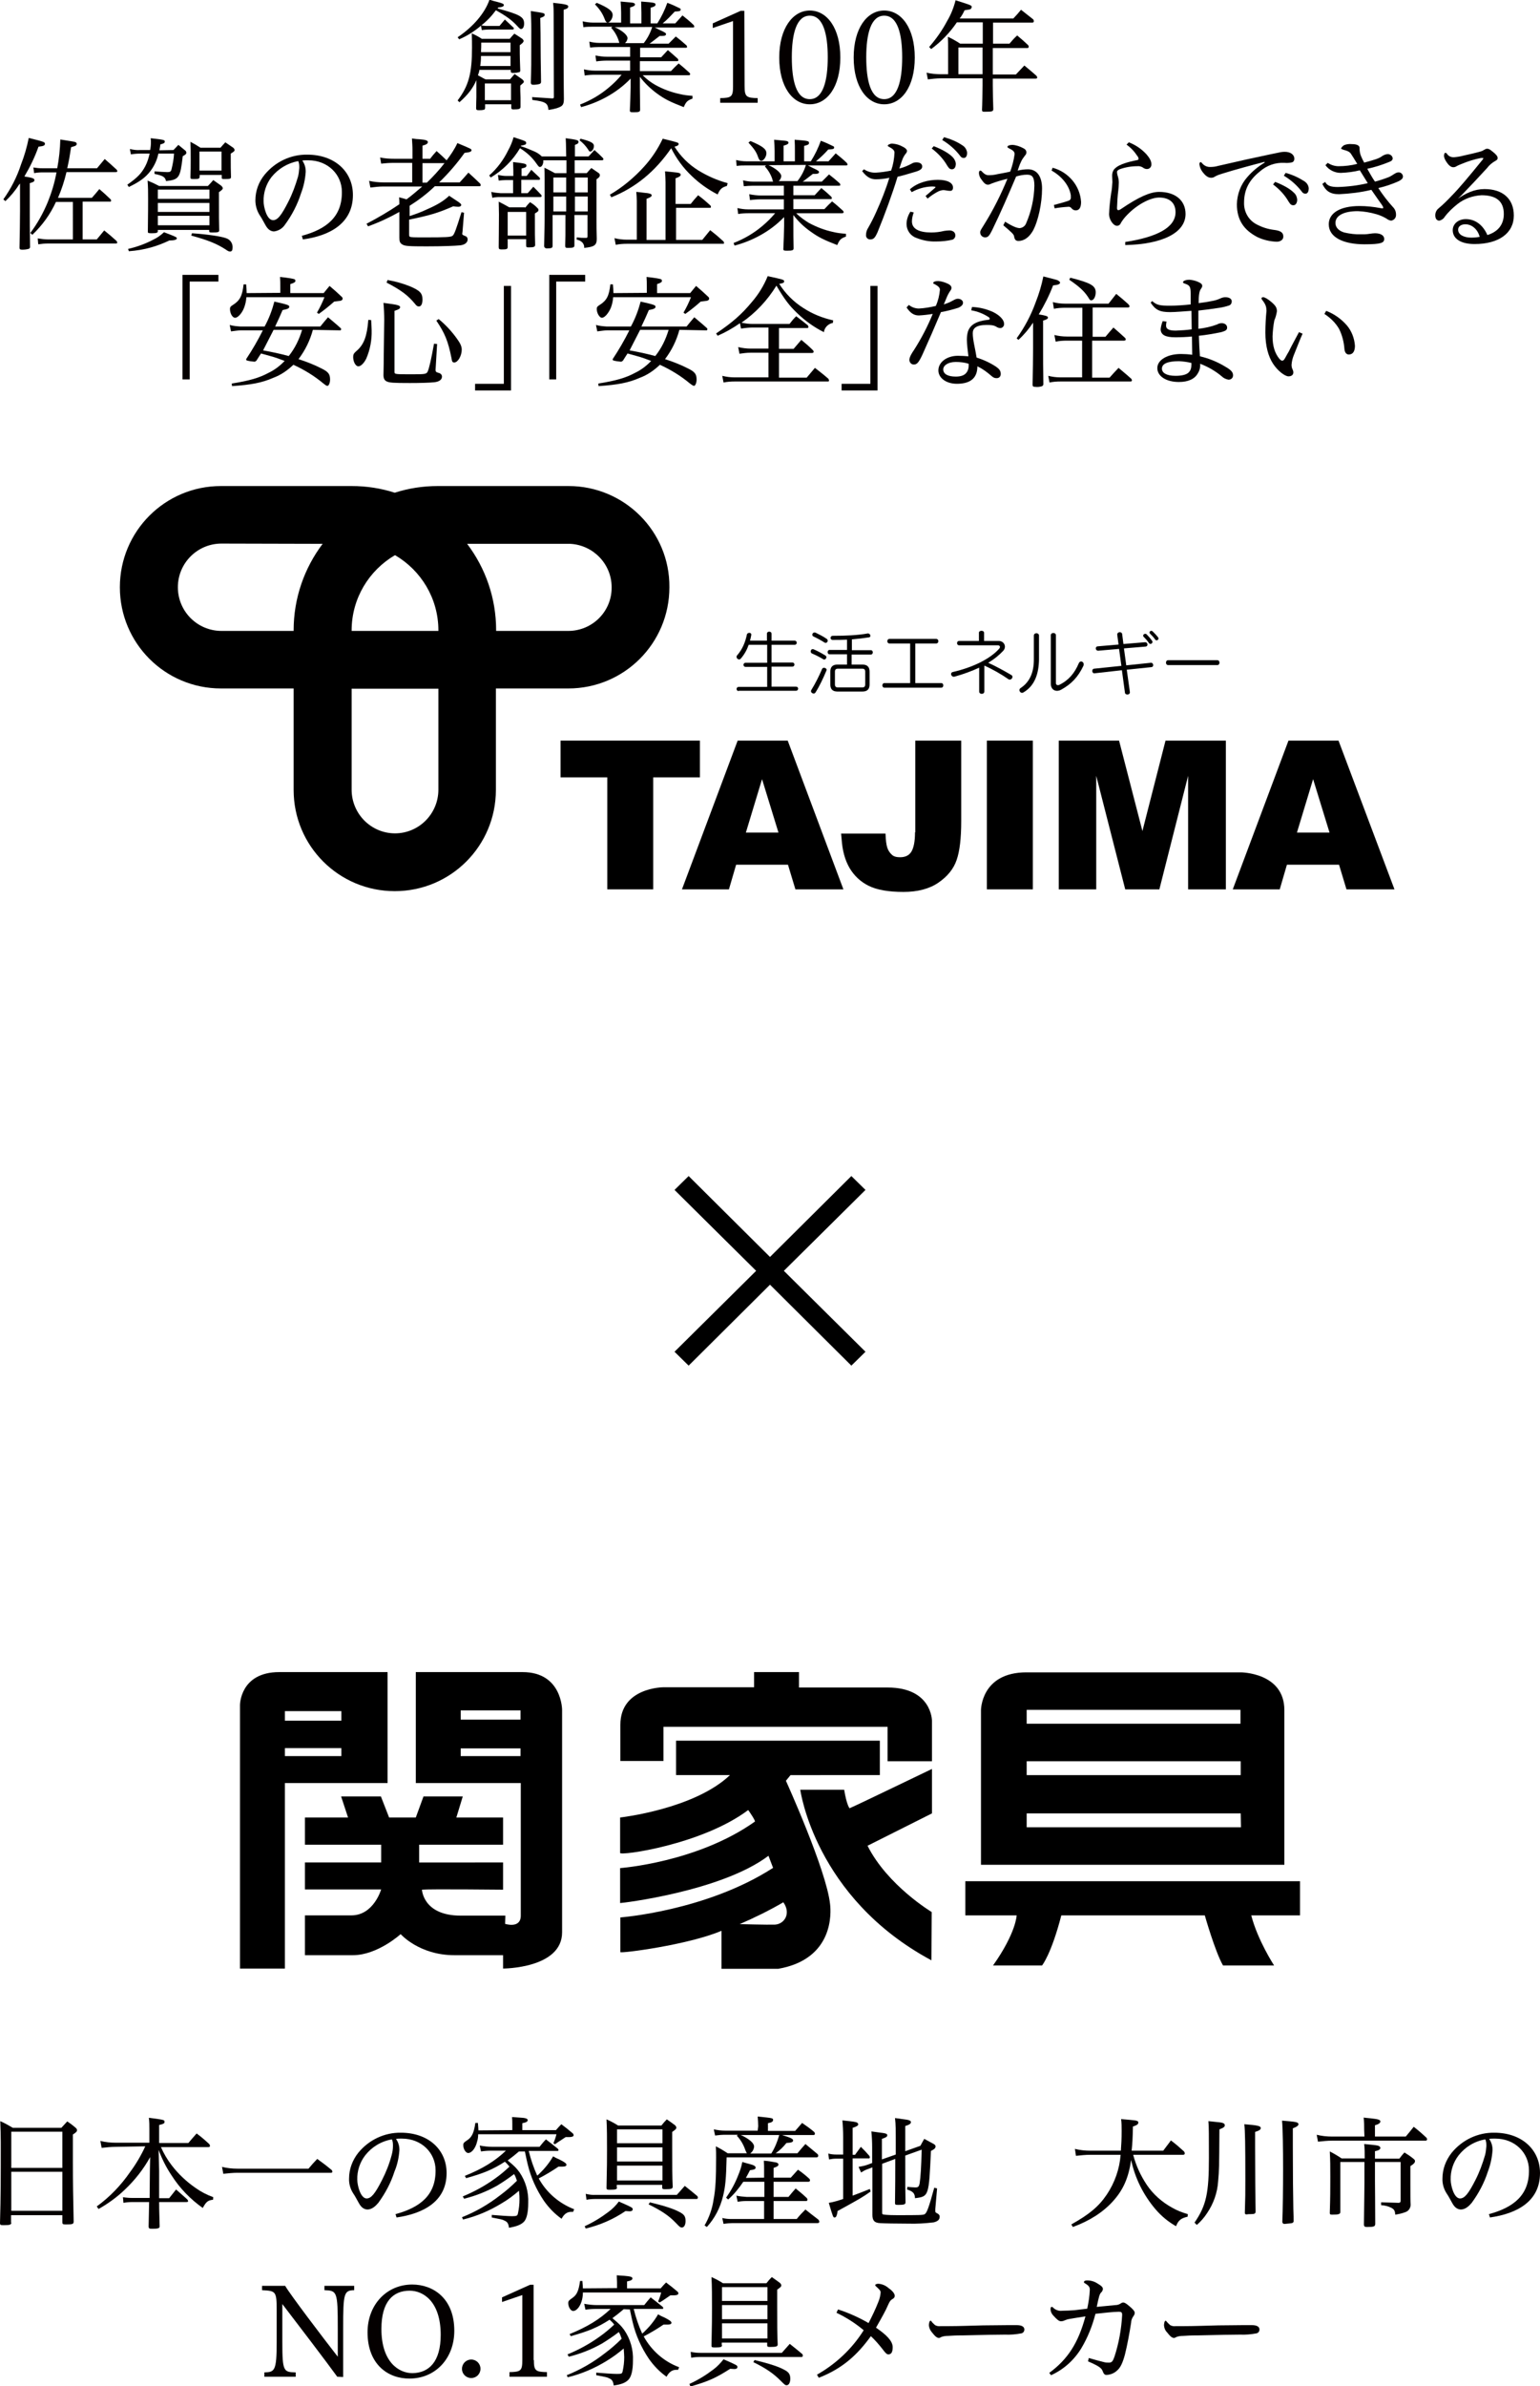
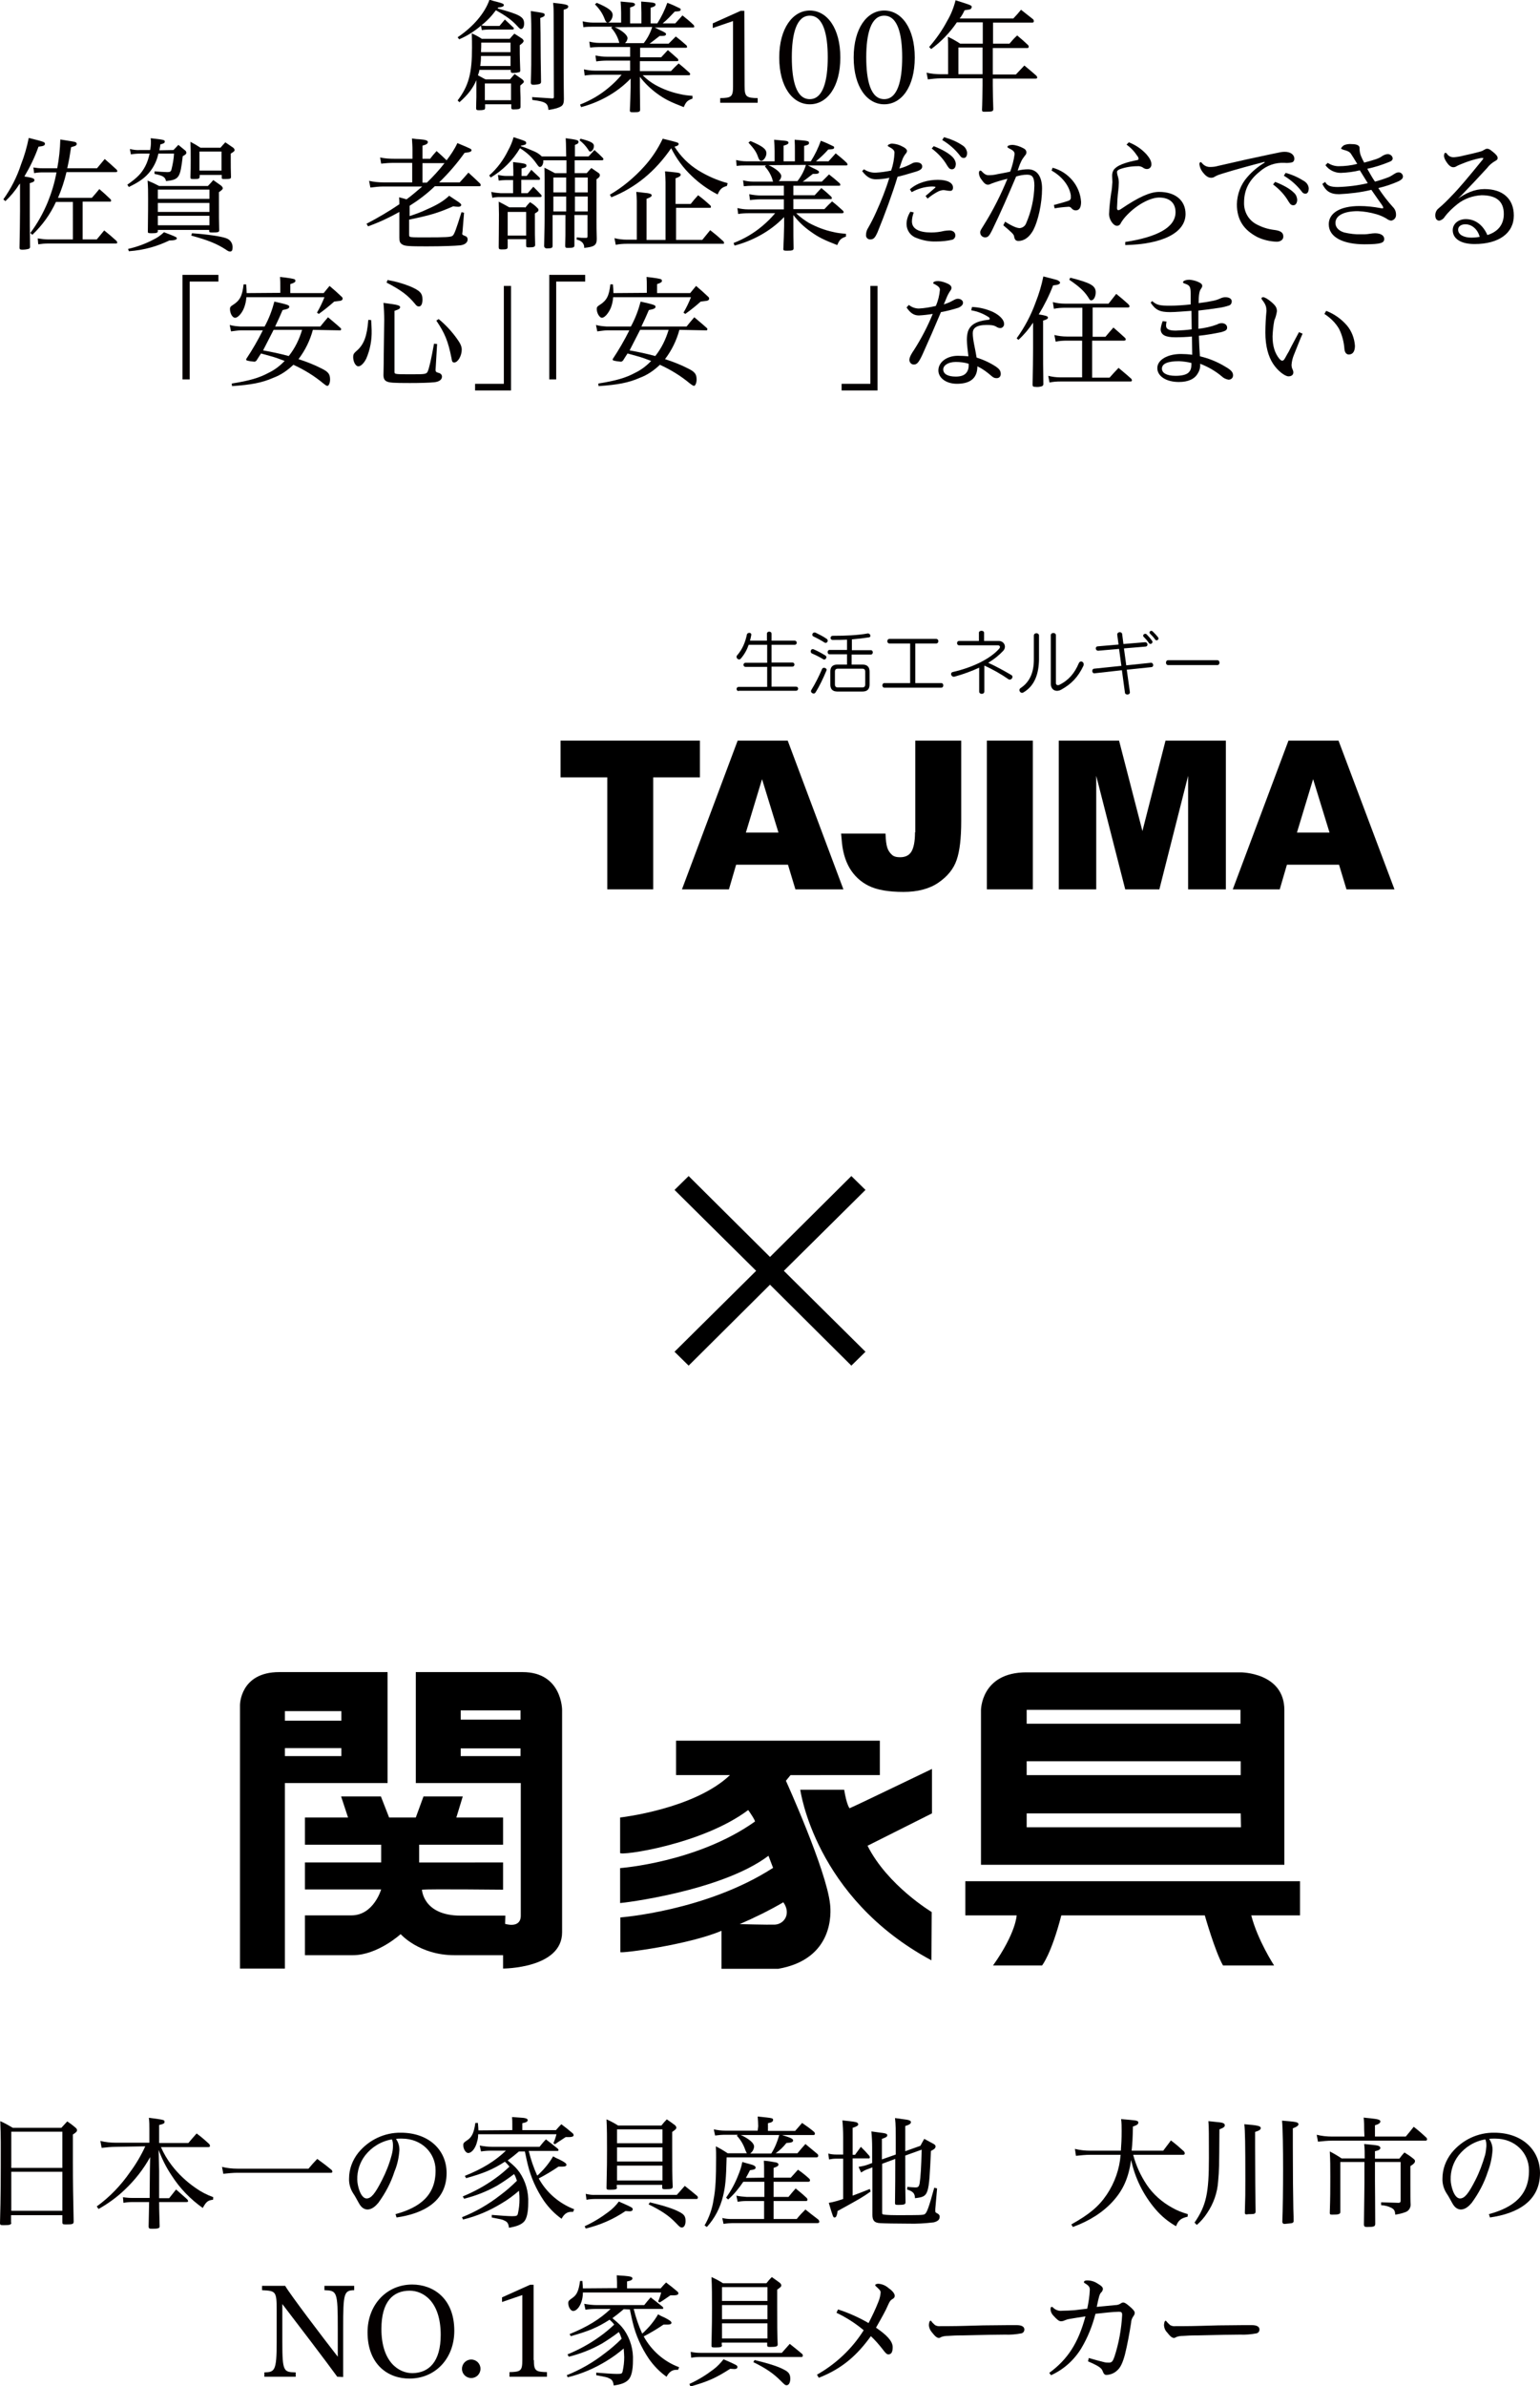
<svg xmlns="http://www.w3.org/2000/svg" version="1.1" id="レイヤー_1" x="0px" y="0px" viewBox="0 0 600 928.9" style="enable-background:new 0 0 600 928.9;" xml:space="preserve">
  <style type="text/css">
	.st0{fill:#040000;}
</style>
  <g>
-     <path d="M293.8,650.9h17.5v6h34.5c17.3,0,17.3,12.9,17.3,12.9v15.8h-17.3v-13.4h-87.3v13.3h-16.8v-14.1c0-14.6,16.8-14.6,16.8-14.6   h35.3V650.9z" />
    <g>
      <path d="M150.9,694.1H111v72.2H93.5V663.7c0,0,0-12.8,15.3-12.8h42.2V694.1z M133,666.1h-22v3.7h22V666.1z M133,680.5h-22v3.1h22    V680.5z" />
      <path d="M135.6,707.5l-2.7-8.2h15.5l3.2,8.2H162l3-8.2h15.3l-2.5,8.2H196v10.6h-32.7v6.9H196v10.6c0,0-28.9-0.3-31.6,0    c0,0,0.4,10.1,15.1,10.1h17.4l-0.1,3.2c0,0,6.1,2,6.1-3.2v-51.6H162v-43.2h41.6c15.4,0,15.4,14.7,15.4,14.7v86.6    c0,14.1-23,14.1-23,14.1v-5.2h-19c-13.7,0-20.9-8.2-20.9-8.2s-9,8.2-18.6,8.2h-18.7v-15.5h18.1c8.7,0,11.6-10.1,11.6-10.1h-29.7    V725h29.7v-6.9h-29.7v-10.6L135.6,707.5z M202.8,665.8h-23.3v3.6h23.3L202.8,665.8z M202.8,680.6h-23.3v3h23.3L202.8,680.6z" />
      <path d="M263.4,677.6h79.4v13.4H308l-1.8,2.2c0,0,15.8,34.8,17.2,48c0.4,3.2,1.6,21.4-20.2,25.2h-22.1v-14.8    c-12.9,5.5-39.4,8.9-39.4,8.3v-13.5c0,0,33.5-2.5,59.5-19.3l-1.8-4.7c-18.4,13.9-57.6,18.5-57.8,18.4v-13.6    c0,0,30.1-2.2,52.5-18.1c0.4-0.2-2.4-4.3-2.6-4.5c-18,13.5-49.9,17.9-49.9,16.7v-13.8c0,0,28.8-3.2,42.8-16.5h-21L263.4,677.6z     M301.9,749.2c3.7-0.2,6.4-4.3,3.3-8.7c-5.5,3.2-11.2,6-17,8.5C288.1,749,299.1,749.3,301.9,749.2" />
      <path d="M363.1,688.6v17.3L338,718.5c7.8,15.5,25,25.8,25,25.8l-0.1,18.8c-45.5-24.4-51.1-66.4-51.1-66.4h17.1    c1,6.1,2.1,7.2,2.1,7.2C333.7,702.8,363,688.6,363.1,688.6" />
      <path d="M382.2,725.9v-60.2c0,0,0-14.7,17.7-14.7h83.5c0,0,17,0,17,14.7v60.2H382.2z M483.3,665.6H400v5.4h83.3L483.3,665.6z     M483.4,685.6H400v5.4h83.4L483.4,685.6z M483.4,705.9H400v5.4h83.5L483.4,705.9z" />
      <path d="M376,732.3h130.5v13.3h-19c2.5,9.7,8.9,19.5,8.9,19.5h-19.9c-3.1-5.4-7.1-19.5-7.1-19.5h-55.9    c-3.9,15.1-7.5,19.5-7.5,19.5h-19.1c9-12.7,9.2-19.5,9.2-19.5h-20V732.3z" />
    </g>
  </g>
  <path class="st0" d="M4.4,865.2c0,0.8-0.5,1-3,1c-1.2,0-1.4-0.1-1.4-0.8c0.3-10.3,0.3-17.2,0.3-31.5c0-2.5-0.1-5.6-0.2-8.2  c2.2,1,2.8,1.4,4.9,2.6h18.9l2.3-2.5c1.5,1,2,1.4,3.3,2.5c0.4,0.4,0.5,0.6,0.5,0.9c0,0.5-0.2,0.8-1.6,1.7v10.9  c0,7.8,0.1,13.8,0.3,23c0,1-0.5,1.1-3,1.1c-1.2,0-1.4-0.1-1.4-0.8v-2.8h-20V865.2z M24.3,829.8H4.4v14.1h19.9V829.8z M4.4,845.4  v15.2h19.9v-15.2H4.4z" />
  <path class="st0" d="M45.2,835.7c-1.9,0-3.7,0.2-5.6,0.4l-0.5-2.7c2,0.5,4,0.7,6.1,0.7h13v-5.2c0-1.5,0-3-0.2-4.5  c6.1,0.8,6.1,0.8,6.1,1.6c0,0.6-0.4,0.8-2.1,1.2v7h11.4c1.4-1.7,1.8-2.1,3.2-3.7c1.8,1.3,3.4,2.7,5,4.2c0.1,0.2,0.2,0.4,0.2,0.7  c0,0.2-0.2,0.4-0.5,0.4H62.7c1.1,2.5,2.5,4.9,4.2,7.1c2.6,3.4,5.8,6.4,9.3,8.8c2.1,1.5,4.4,2.7,6.9,3.6l-0.1,1c-2,0.2-2.7,0.8-4,3.2  c-4.8-3.4-8.9-7.6-12.1-12.6c-2.1-3.1-3.8-6.5-5.1-10L62,845v10.7h3.9c1.2-1.5,1.6-2,2.7-3.4c1.4,1.2,2.8,2.5,4.3,3.8  c0.2,0.2,0.3,0.4,0.4,0.7c0,0.3-0.2,0.4-0.8,0.4H62c0,1.9,0,2.2,0.2,9.5c0,0.7-0.7,0.9-2.8,0.9c-1.3,0-1.4-0.1-1.5-0.8  c0.1-4.2,0.1-4.2,0.2-9.6h-6.7c-1.1,0-2.2,0.1-3.3,0.3l-0.2-2.2c1.2,0.2,2.4,0.3,3.6,0.3h6.8l0.1-10.7l0.1-5.2  c-2.6,4.7-5.9,8.9-9.8,12.6c-3.1,3-6.6,5.5-10.3,7.6l-0.7-1c5.1-3.7,9.4-8.2,13-13.4c2.3-3.1,4.3-6.5,5.9-10L45.2,835.7z" />
  <path class="st0" d="M120.2,844.2c1.4-1.7,1.9-2.2,3.4-3.8c2.6,1.9,3.3,2.4,5.7,4.4c0.1,0.2,0.2,0.4,0.2,0.6c0,0.2-0.2,0.4-0.5,0.4  H92.6c-1.9,0-3.7,0.2-5.6,0.4l-0.5-2.7c2,0.5,4,0.7,6,0.7H120.2z" />
  <path class="st0" d="M154.1,861.9c9.6-2.6,15.7-7.4,15.6-17.1c0-6.7-5.4-12.3-13.1-12.3h-0.5c-0.8,0-1.2,0-1.8,0.1  c0.8,1.2,1.3,2.6,1.3,4.1v0.4c-0.2,2.8-0.8,5.6-1.9,8.2c-1.4,4.4-3.6,8.5-6.3,12.2c-1.1,1.3-2.5,2.6-4.3,2.6c-1.5-0.1-2.5-1-3.4-2.7  c-0.6-1-1.2-2.3-2.1-3.6c-1.1-1.7-1.7-3.8-1.6-5.8c0-3.6,1.3-7.1,3.6-10c4.1-5,10.2-7.9,16.6-7.8c10.7,0,17.8,6.6,17.8,15.7  c0,11.1-9.1,15.8-19.5,17.3L154.1,861.9z M142.3,839c-2.1,2.7-3.2,6.1-3.1,9.5c0,2.1,1.2,7.2,3.6,7.3c1.8,0,3.3-1.8,6-7.1  c1.6-3.1,2.9-6.4,3.8-9.8c0.3-1.1,0.5-2.3,0.5-3.4V835c0-0.8-0.1-1.5-0.4-2.2C148.5,833.5,144.8,835.8,142.3,839z" />
  <path class="st0" d="M202.2,837.5c-1.4,1.2-2.9,2.4-4.4,3.5c2.9,2.4,3.4,3,4.6,4.6c2.4,3.5,3.6,7.7,3.4,12c0,3.6-0.6,6.2-1.7,7.3  s-2.8,1.8-5.8,2.3c-0.2-1.6-0.6-2.3-1.8-2.8c-0.7-0.4-1.3-0.5-4.9-1.2v-1c2.2,0.2,6.6,0.5,7.9,0.5c1.9,0,2.1-0.2,2.3-1.1  c0.4-1.8,0.6-3.6,0.6-5.4c0-1,0-1.7-0.2-3.4c-2.1,1.8-4.2,3.4-6.6,4.8c-4.7,2.9-9.8,5.1-15.2,6.4l-0.4-0.9c5.3-2.1,10.3-5,14.8-8.5  c2.3-1.7,4.5-3.6,6.6-5.7c-0.3-0.9-0.6-1.8-1.1-2.6c-2.1,1.6-4.3,3.1-6.6,4.5c-4.1,2.3-8.4,4-12.9,5.1l-0.5-0.9  c4.4-1.8,8.6-4.1,12.5-6.9c2-1.4,3.9-3,5.7-4.7c-0.6-0.7-1.1-1.3-1.8-1.9c-4.7,3-8,4.4-15.1,6.4l-0.5-0.9c7-2.8,11.8-5.8,16-9.8  h-5.8c-1.3,0-2.6,0.1-3.9,0.3l-0.5-2.3c1.6,0.3,3.3,0.5,5,0.5h18.3c0.8-1,1.6-2,2.5-2.9c2,1.5,2.6,2,4.7,3.7  c0.1,0.1,0.2,0.3,0.2,0.5c0,0.2-0.2,0.3-0.4,0.3H206c0.8,3.3,1.9,6.5,3.3,9.6l0.6-0.5c2.2-2.1,4.1-4.4,5.6-7c1,0.6,1.9,1,2.4,1.2  c2.2,1.1,2.8,1.6,2.8,2.1s-0.6,0.7-1.5,0.7h-1.6c-2.5,1.7-5,3.2-7.7,4.6c3,5.5,7.9,9.7,13.8,12l-0.4,1h-0.7c-1.6,0-2.8,0.8-3.8,2.7  c-2.7-1.9-5-4.3-6.9-7c-2.9-4.3-5.1-9.1-6.3-14.2c-0.2-0.8-0.6-2.5-1.1-5L202.2,837.5z M199.6,829.2V827c0-1,0-1.9-0.1-2.9l2.8,0.2  c2.4,0.1,3.3,0.4,3.3,1s-0.6,0.9-2.1,1.2v2.7h13.1c0.7-0.8,1.4-1.6,2.1-2.3c2,1.5,2.6,2,4.5,3.6c0.2,0.2,0.3,0.5,0.3,0.7  c0,0.4-0.6,0.7-1.6,0.7h-1.5c-3.2,2.1-3.2,2.1-4.2,2.8l-0.6-0.4c0.5-1.1,0.9-2.3,1.2-3.5h-30.5c0,0.9-0.1,1.9-0.4,2.8  c-0.6,2.6-2.1,4.5-3.5,4.5c-0.9,0-1.9-1.5-1.9-3c0-0.9,0.1-1,2-2.3c1.5-1.2,2.2-2.9,2.7-6.4h1c0.1,1.5,0.2,2.2,0.2,2.9L199.6,829.2z  " />
  <path class="st0" d="M227.8,866.6c3.3-1.5,6.4-3.4,9.3-5.6c1.5-1.1,2.9-2.5,4-4c5.3,2.3,5.4,2.4,5.4,3s-0.5,0.8-1.2,0.8  c-0.5,0-1.1-0.1-1.6-0.1c-4.7,3.2-10,5.5-15.5,6.8L227.8,866.6z M228.2,854c1.3,0.3,2.6,0.5,3.9,0.4h31.6c1.4-1.6,1.8-2,3.1-3.5  c2.1,1.7,2.8,2.2,4.8,3.9c0.2,0.2,0.3,0.4,0.3,0.7c0,0.2-0.2,0.5-0.4,0.5c0,0,0,0,0,0h-39.5c-1.2,0-2.4,0.1-3.5,0.3L228.2,854z   M240.4,851.5c0,0.7-0.4,0.9-2.7,0.9c-1.2,0-1.4-0.1-1.4-0.7c0.2-9.1,0.2-10.6,0.2-14.7c0-4.7,0-8.2-0.2-12c1.6,0.7,3.1,1.5,4.5,2.4  h16.9c0.9-1.1,1.1-1.4,2.1-2.4c1.4,1,1.9,1.3,3.2,2.3c0.4,0.4,0.5,0.7,0.5,0.9c0,0.5-0.2,0.7-1.6,1.7v6.2c0,6.8,0,11.5,0.2,15.1  c0,0.8-0.5,1-2.9,1c-1,0-1.2-0.1-1.2-0.7v-1h-17.7V851.5z M258.1,828.9h-17.7v5.4h17.7V828.9z M240.4,835.9v5.5h17.7v-5.5H240.4z   M240.4,843v5.8h17.7V843L240.4,843z M253.2,857.3c5.4,1.3,9.2,2.5,11.4,3.7c2,1,2.5,1.8,2.5,3.6c0,1.5-0.6,2.5-1.4,2.5  c-0.6,0-0.8-0.1-2.4-1.8c-2.8-2.9-5.7-4.8-10.6-7.2L253.2,857.3z" />
  <path class="st0" d="M295.4,827.7c0-1.3-0.1-2.5-0.2-3.8c5.8,0.6,6,0.6,6,1.3s-0.5,1-2,1.3v3h10.6c1.2-1.4,1.6-1.8,2.7-3.1  c1.6,1.1,3.2,2.2,4.7,3.5c0.2,0.2,0.3,0.5,0.3,0.7c0,0.3-0.2,0.5-0.5,0.5c0,0,0,0,0,0h-12.3c3.5,1.1,4.3,1.5,4.3,2.1s-0.5,0.9-2.6,1  c-1.2,1.5-2.6,2.9-4.2,4h8.5c1.3-1.6,1.8-2.1,3.1-3.6c2,1.7,2.7,2.2,4.7,3.9c0.2,0.2,0.3,0.4,0.3,0.7c0,0.3-0.3,0.6-0.6,0.6  c0,0,0,0,0,0h-35.1c-0.2,8.5-0.5,11.4-1.4,15.1c-1.1,4.5-3.2,8.6-6.3,12l-0.9-0.6c1.8-3.1,3-6.5,3.5-10c0.8-4,1-8.6,1-16.4  c0-1.8,0-2.6-0.1-4.4c1.6,0.8,3.1,1.7,4.6,2.7h7.5c-0.2-0.3-0.2-0.3-0.6-1.2c-0.7-2.1-1.8-4-3.3-5.6l0.3-0.4h-4.8  c-1.3,0-2.6,0.1-4,0.3l-0.5-2.4c1.5,0.3,2.9,0.5,4.4,0.5h12.7L295.4,827.7z M297.7,847.7v-3.1c0-1.2,0-2-0.1-3.5  c1.7,0.1,3.3,0.4,4.9,0.7c0.5,0.2,0.8,0.4,0.8,0.8c0,0.5-0.4,0.8-1.9,1.3v3.8h6.7c1.2-1.3,1.6-1.8,2.8-3.1c1.6,1.1,3.1,2.3,4.5,3.6  c0.1,0.2,0.2,0.4,0.2,0.6c0,0.3-0.3,0.5-0.7,0.5h-13.5v5.9h5.8c1.2-1.5,1.6-1.9,2.8-3.3c1.9,1.6,2.5,2,4.4,3.8  c0.1,0.2,0.2,0.4,0.2,0.6c0,0.2-0.2,0.5-0.4,0.5h-12.8v7h9c1.4-1.7,1.9-2.2,3.4-3.7c2.1,1.7,2.8,2.2,5,3.9c0.2,0.2,0.4,0.5,0.4,0.9  c0,0.3-0.3,0.5-0.7,0.5h-33.4c-0.6,0-2,0.1-3.2,0.3l-0.5-2.3c1.2,0.3,2.4,0.4,3.6,0.4h12.7v-7h-6.9c-1.2,0-2.3,0.1-3.4,0.3l-0.5-2.4  c1.3,0.3,2.6,0.4,4,0.5h6.9v-5.9h-8.2c-1.7,2.5-3.6,4.9-5.9,6.9l-0.8-0.7c1.9-2.7,3.5-5.6,4.7-8.7c0.7-1.7,1.3-3.4,1.6-5.2  c1.1,0.3,2,0.6,2.5,0.7c2,0.5,2.7,0.9,2.7,1.5s-0.6,0.8-2.2,1c-0.7,1.4-1,1.9-1.6,3L297.7,847.7z M288.6,831.1  c0.2,0.1,0.3,0.2,0.5,0.2c3,1.5,4.7,3,4.7,4.3c-0.1,1.1-0.6,2-1.5,2.7h8.2c1.4-2.2,2.4-4.7,3.1-7.2H288.6z" />
  <path class="st0" d="M333.2,838.7l2.2-3c1.5,1.5,2,2,3.3,3.5c0.1,0.2,0.2,0.4,0.2,0.6c0,0.3-0.3,0.5-0.5,0.4h-6.2v14.5  c3.2-1.2,4-1.5,6.7-2.6l0.3,1c-3.3,2.3-3.6,2.5-12.9,7.6c0,0.7-0.2,1.4-0.5,2.1c-0.1,0.2-0.4,0.4-0.6,0.4c-0.6,0-0.6,0-2.3-5.7  c1.9-0.3,3.8-0.9,5.6-1.5v-15.7h-2.6c-1,0-1.9,0.1-2.9,0.3l-0.3-2.3c1,0.3,2.1,0.4,3.2,0.4h2.6v-7c0-2.1-0.1-4.2-0.3-6.3  c4.8,0.5,5,0.6,5.6,0.8c0.3,0.1,0.5,0.4,0.6,0.7c0,0.5-0.6,0.9-2.2,1.4v10.5H333.2z M349,838.7c0-11.3,0-11.3-0.3-14.2  c1.3,0.2,2.3,0.3,2.9,0.4c2.7,0.3,3.3,0.6,3.3,1.2s-0.6,1-2.2,1.5v9.8l5.9-2.1c0.6-1.2,0.9-1.6,1.5-2.7c1.7,0.9,2.2,1.2,3.7,2  c0.5,0.3,0.7,0.6,0.7,0.9c0,0.7-0.4,1.1-1.8,1.8c-0.8,17.7-0.8,17.7-6.2,18.4c-0.1-1.9-0.7-2.6-3.1-3.4l0.1-1  c1.5,0.1,2.3,0.2,3.1,0.2c1.1,0,1.4-0.2,1.7-1.6c0.4-2.6,0.6-6,0.8-13.1l-6.4,2.3c0,12.7,0,12.7,0.1,18.2c0,0.8-0.5,1-2.8,1  c-1.1,0-1.3-0.1-1.3-0.7c0.1-7.2,0.1-10.7,0.1-14.3v-2.9l-5.1,1.9V861c0,0.7,0,0.9,0.3,1s1.9,0.3,5.3,0.3c8.8,0,10.4,0,11-0.4  c0.8-0.5,1.6-2.6,3.7-10.3l1.1,0.3l-0.7,8v0.7c0,0.6,0,0.6,1.1,1.2c0.4,0.3,0.7,0.7,0.6,1.2c0,1-0.7,1.7-2.3,2.1  c-3.3,0.4-6.6,0.6-10,0.5c-4.3,0-9.7-0.1-10.9-0.2c-2.2-0.1-3-1-3-3.2c0-8.5,0-8.5,0-10.6v-7.9l-1.6,0.6c-1,0.3-1.9,0.8-2.8,1.4  l-1-2.2c1.2-0.2,2.3-0.4,3.4-0.8l1.9-0.7v-6.1c0-2.1-0.1-4.1-0.3-6.2c1.3,0.2,2.2,0.3,2.9,0.4c2.7,0.3,3.3,0.5,3.3,1.1  s-0.6,0.9-2.1,1.4v8L349,838.7z" />
  <path class="st0" d="M441.5,838.8c1.1,4.2,2.9,8.1,5.3,11.7c2.5,3.7,5.9,6.7,9.9,8.9c1.9,1.1,4,1.9,6.1,2.5l-0.1,1  c-2.6,0.6-3.6,1.4-4.5,3.7c-3-1.7-5.7-3.9-8-6.6c-4.7-5.5-8-12.1-9.5-19.2c-1,7-3.1,11.7-7.1,16.1c-3.8,4.2-9,7.6-15.6,10l-0.6-1  c7-3.9,10.7-7,13.8-11.6c3.1-4.6,5-10,5.4-15.5h-11.8c-1.9,0-3.7,0.2-5.6,0.4l-0.4-2.7c2,0.5,4,0.7,6,0.7h11.9  c0.2-2.7,0.3-4.6,0.3-7.6c0-2,0-2.9-0.2-4.7c5.8,0.5,5.8,0.5,6.4,0.8c0.2,0.1,0.3,0.3,0.3,0.6c0,0.6-0.6,1-2.1,1.5  c-0.1,4.8-0.2,6.4-0.5,9.4h12.3c1.3-1.8,1.8-2.3,3-4c2.2,1.7,2.9,2.3,5,4.2c0.2,0.2,0.4,0.5,0.4,0.9c0,0.3-0.3,0.5-0.6,0.5  L441.5,838.8z" />
  <path class="st0" d="M465.4,865.2c4.6-6.7,5.6-11.5,5.6-25.2c0-8.3,0-12.4-0.2-14.3c4.9,0.5,5.2,0.5,5.8,0.8  c0.3,0.1,0.6,0.4,0.6,0.8c0,0.6-0.5,1-2.1,1.6c-0.1,15.4-0.1,15.6-0.5,20.2c-0.3,4.5-1.8,8.7-4.3,12.4c-1.1,1.7-2.5,3.3-4,4.6  L465.4,865.2z M489,835.8c0,7.3,0.1,22,0.2,25c0,0.9-0.4,1.1-2,1.1c-0.5,0-1,0-1.5,0.1h-0.1c-0.4,0-0.6-0.2-0.6-0.6  c0.2-6.2,0.2-7.5,0.2-13.3c0-13.1-0.1-18.8-0.4-21.2c5.3,0.4,6.4,0.7,6.4,1.5c0,0.6-0.6,1-2.2,1.5L489,835.8z M505.3,826.2  c0.4,0.2,0.6,0.4,0.6,0.7c0,0.5-0.6,1-2.2,1.6c0,3,0,3.2,0,7.1c0,10.1,0.1,20,0.2,24.3c0.1,2.9,0.1,3,0.1,4.9  c-0.2,0.5-0.4,0.6-1.4,0.7c-0.4,0-1.6,0.2-2,0.2c-0.5,0.1-0.9-0.2-1-0.7c0.2-4.4,0.3-13.5,0.3-20.5c0-8.1-0.1-15.6-0.4-19  C504.4,825.9,504.6,826,505.3,826.2L505.3,826.2z" />
  <path class="st0" d="M531.5,829.2c0-1.6,0-3.3-0.2-4.9c1.2,0.2,2.1,0.2,2.7,0.3c3,0.3,3.8,0.6,3.8,1.2s-0.6,1.1-2.1,1.5v4.4h12  c1.3-1.6,1.8-2.1,3.1-3.8c1.7,1.3,3.3,2.7,4.9,4.2c0.2,0.2,0.3,0.4,0.3,0.7c0,0.3-0.3,0.5-0.5,0.5c0,0,0,0,0,0h-36.5  c-1.8,0-3.7,0.2-5.5,0.4l-0.5-2.7c2,0.5,4,0.7,6,0.7h12.6L531.5,829.2z M545.2,840.3c0.6-0.8,1.3-1.7,2-2.4c1.3,0.8,2.5,1.6,3.7,2.6  c0.3,0.3,0.4,0.5,0.4,0.7c0,0.7-0.5,1.2-1.8,2v7c0,4.2,0,6.9,0.1,8c0,1.3-0.8,2.5-2,2.9c-1.3,0.5-2.6,0.8-4,1  c-0.1-1.5-0.4-2.1-1.6-2.7c-1.2-0.6-2.5-0.9-3.9-1v-1.1c4.3,0.1,6.6,0.2,6.9,0.2c0.6-0.1,0.7-0.3,0.7-0.9v-15h-10v7.3  c0,1.2,0.1,10.8,0.1,16.7c0,1.1-0.4,1.3-3.2,1.3c-0.9,0-1.1-0.2-1.2-0.8c0.1-9.6,0.2-13.6,0.2-16.5v-8h-9.4v19.5c0,0.8-0.7,1-3.2,1  c-0.7,0-0.9-0.1-0.9-0.7c0.2-6,0.2-8.9,0.2-14c0-4.3,0-6.2-0.2-9.9c1.6,0.8,3.1,1.7,4.6,2.7h9v-0.1c0-1.9,0-3.9-0.2-5.5  c4.9,0.5,5.3,0.5,5.9,0.9c0.2,0.1,0.4,0.4,0.4,0.6c0,0.6-0.6,1-2.1,1.3v2.9L545.2,840.3z" />
  <path class="st0" d="M580.1,861.9c9.6-2.6,15.7-7.4,15.6-17.1c0-6.7-5.4-12.3-13.1-12.3H582c-0.8,0-1.2,0-1.8,0.1  c0.8,1.2,1.3,2.6,1.3,4.1v0.4c-0.2,2.8-0.8,5.6-1.8,8.2c-1.4,4.4-3.6,8.5-6.3,12.2c-1.1,1.3-2.5,2.6-4.3,2.6c-1.5-0.1-2.5-1-3.4-2.7  c-0.6-1-1.2-2.3-2.1-3.6c-1.1-1.7-1.7-3.8-1.6-5.8c0-3.6,1.3-7.1,3.6-10c4.1-5,10.2-7.9,16.6-7.8c10.7,0,17.8,6.6,17.8,15.7  c0,11.1-9,15.8-19.5,17.3L580.1,861.9z M568.3,839c-2.1,2.7-3.2,6.1-3.1,9.5c0,2.1,1.2,7.2,3.6,7.3c1.8,0,3.3-1.8,6-7.1  c1.6-3.1,2.8-6.4,3.8-9.8c0.3-1.1,0.4-2.3,0.5-3.4V835c0-0.8-0.1-1.5-0.4-2.2C574.5,833.5,570.8,835.8,568.3,839z" />
  <path class="st0" d="M131.4,925.2c-4.2-5.8-15.5-20.6-21.4-28.3v14.8c0,11.5,0.5,11.7,5.2,11.8v1.7h-12.2v-1.7  c4-0.1,4.8-0.5,4.8-11.8v-12.4c0-7.5-0.4-7.5-5.7-7.8v-1.7h9c1.8,3.2,14.8,20.3,20.5,27.6v-11.1c0-14.4-0.3-14.6-5.2-14.8v-1.7H138  v1.7c-4,0.1-4.3,1.1-4.3,14.8v19L131.4,925.2z" />
  <path class="st0" d="M143.2,907.9c0-10.8,7.5-18.6,17.4-18.6c8.2,0,16.4,5.4,16.4,18c0,10.9-7.5,18.6-17.4,18.6  C151.4,926,143.2,920.6,143.2,907.9z M171.7,908.9c0-12.9-6.7-17.2-12.1-17.2c-6.5,0-11,4.3-11,14.9c0,12.8,6.7,17.2,12.1,17.2  C167.1,923.7,171.7,919.4,171.7,908.9L171.7,908.9z" />
  <path class="st0" d="M183.6,925.7c-2,0-3.6-1.6-3.6-3.5c0,0,0,0,0-0.1c0-2,1.6-3.6,3.6-3.6c2,0,3.6,1.6,3.6,3.6  C187.2,924.1,185.6,925.7,183.6,925.7z" />
  <path class="st0" d="M208,918.7c0,4.2,0.7,4.6,5.1,4.7v1.8h-14.6v-1.8c4.4-0.1,5-0.5,5-4.7v-25.3l-7.9,2.7v-1.8l10.9-4.9h1.4V918.7z  " />
  <path class="st0" d="M243,898.9c-1.4,1.2-2.9,2.4-4.4,3.5c2.9,2.4,3.4,3,4.6,4.6c2.4,3.5,3.6,7.7,3.4,12c0,3.6-0.6,6.1-1.7,7.3  s-2.8,1.9-5.8,2.3c-0.2-1.6-0.6-2.3-1.8-2.8c-0.7-0.4-1.3-0.5-5-1.2v-1c2.2,0.2,6.6,0.5,8,0.5c1.9,0,2.1-0.1,2.3-1.1  c0.4-1.8,0.6-3.6,0.6-5.4c0-1-0.1-1.7-0.2-3.4c-2.1,1.8-4.3,3.4-6.6,4.8c-4.7,2.9-9.8,5.1-15.2,6.4l-0.4-0.8  c5.3-2.1,10.3-5,14.8-8.5c2.3-1.7,4.5-3.6,6.6-5.7c-0.3-0.9-0.6-1.8-1.1-2.6c-2.1,1.6-4.3,3.1-6.6,4.5c-4.1,2.3-8.4,4-12.9,5.1  l-0.5-0.9c4.4-1.8,8.6-4.1,12.5-6.9c2-1.4,3.9-3,5.7-4.7c-0.5-0.7-1.1-1.3-1.8-1.9c-4.7,3-8,4.4-15.1,6.4l-0.5-0.8  c6.9-2.8,11.8-5.8,16-9.8h-5.8c-1.3,0-2.7,0.1-4,0.3l-0.5-2.3c1.6,0.3,3.3,0.5,5,0.5H251c0.8-1,1.6-2,2.5-3c2,1.5,2.6,2,4.7,3.7  c0.1,0.1,0.2,0.3,0.2,0.5c0,0.2-0.2,0.4-0.4,0.3h-11.1c0.8,3.3,1.9,6.5,3.3,9.6l0.6-0.5c2.2-2.1,4.1-4.4,5.6-7c1,0.6,1.9,1,2.4,1.2  c2.2,1.1,2.8,1.6,2.8,2.1s-0.6,0.7-1.5,0.7h-1.6c-2.5,1.7-5,3.2-7.7,4.6c3,5.5,7.9,9.8,13.8,12l-0.4,1h-0.7c-1.6,0-2.8,0.8-3.8,2.7  c-2.7-1.9-5-4.3-6.9-7c-2.9-4.3-5.1-9.1-6.3-14.2c-0.2-0.9-0.6-2.5-1.1-5L243,898.9z M240.4,890.7v-2.2c0-1.1-0.1-1.7-0.1-2.8  c1.2,0.1,2.2,0.2,2.8,0.2c2.4,0.2,3.3,0.4,3.3,1s-0.6,0.9-2.1,1.2v2.7h13.1c0.7-0.8,1.4-1.6,2.1-2.3c2,1.5,2.6,2,4.5,3.6  c0.2,0.2,0.3,0.4,0.3,0.7c0,0.4-0.6,0.7-1.6,0.7h-1.5c-3.2,2.2-3.2,2.2-4.2,2.8l-0.6-0.4c0.5-1.1,0.9-2.3,1.2-3.5h-30.5  c0,0.9-0.1,1.8-0.3,2.7c-0.6,2.6-2.1,4.5-3.5,4.5c-0.9,0-1.9-1.5-1.9-3c0-0.9,0.1-1,1.9-2.3c1.5-1.1,2.2-2.8,2.7-6.4h0.9  c0.1,1.5,0.2,2.2,0.2,2.9L240.4,890.7z" />
  <path class="st0" d="M268.6,928c3.3-1.5,6.4-3.4,9.3-5.6c1.5-1.1,2.8-2.5,4-4c5.3,2.3,5.4,2.4,5.4,3s-0.5,0.8-1.2,0.8  c-0.5,0-1.1-0.1-1.6-0.1c-5.8,3.7-8.6,4.9-15.5,6.9L268.6,928z M269.1,915.5c1.3,0.3,2.6,0.4,3.9,0.4h31.6c1.4-1.6,1.8-2,3.1-3.5  c2.1,1.7,2.8,2.2,4.8,3.9c0.2,0.2,0.3,0.4,0.3,0.7c0,0.2-0.2,0.5-0.4,0.5c0,0,0,0-0.1,0h-39.5c-1.2,0-2.4,0.1-3.5,0.3L269.1,915.5z   M281.3,912.9c0,0.7-0.4,0.9-2.7,0.9c-1.2,0-1.4-0.1-1.4-0.7c0.2-9.1,0.2-10.6,0.2-14.7c0-4.7,0-8.2-0.2-12c1.6,0.7,3.1,1.5,4.5,2.4  h16.9c0.9-1.1,1.1-1.4,2.1-2.4c1.4,1,1.9,1.3,3.2,2.3c0.4,0.4,0.5,0.7,0.5,0.9c0,0.5-0.2,0.7-1.6,1.7v6.2c0,6.9,0,11.5,0.2,15.1  c0,0.8-0.5,1-2.9,1c-1,0-1.2-0.1-1.2-0.7v-1h-17.7V912.9z M299,890.3h-17.7v5.4H299V890.3z M281.3,897.3v5.5H299v-5.5H281.3z   M281.3,904.4v5.9H299v-5.9H281.3z M294,918.7c5.4,1.3,9.2,2.5,11.4,3.7c2,1,2.5,1.9,2.5,3.6c0,1.5-0.6,2.5-1.4,2.5  c-0.6,0-0.8-0.2-2.4-1.8c-2.8-2.8-5.7-4.8-10.6-7.2L294,918.7z" />
  <path class="st0" d="M326.5,899c4.1,1.3,8.1,3.1,11.9,5.3c1.4-2.7,2.7-5.4,3.8-8.2c0.5-1.2,0.8-2.4,0.9-3.7c0-0.7-0.4-1.1-1.6-2.2  c-0.3-0.3-0.5-0.4-0.5-0.7s0.7-0.5,1.2-0.5c1.5,0.1,2.9,0.7,4,1.7c1.6,1.1,2.4,2.2,2.4,3c0,0.5-0.2,0.9-1.1,1.4s-1.3,1.8-2.3,3.9  c-1.3,2.6-2.9,5.3-3.9,7.1c4.1,2.8,6.5,5.2,6.5,7.6c0,2-0.6,2.8-1.7,2.8c-0.7,0-1.3-0.8-2.3-2.1c-1.4-1.8-2.9-3.5-4.5-5  c-5.2,7.2-11,12.6-20.3,16.2l-0.7-1.2c7.4-4.2,13.7-10.1,18.2-17.3c-3.2-2.7-6.8-5-10.6-6.8L326.5,899z" />
  <path class="st0" d="M363,903.8c0.4,0.5,0.9,0.9,1.3,1.3c0.7,0.4,1.5,0.5,2.2,0.4h3c4.3,0,9-0.2,13.6-0.3c3.5,0,6.9-0.1,9.9-0.1h3.1  c2.1,0,3,0.7,3,1.7c0,0.7-0.4,1.3-1.1,1.5c-2.1,0.4-4.3,0.6-6.5,0.5c-3.7,0-6.8,0.1-16.3,0.3c-3.2,0-4.1,0.1-5.9,0.2  c-0.8,0-1.7,0.1-2.5,0.4c-0.3,0.2-0.6,0.3-0.9,0.4c-1,0-1.7-0.8-2.9-2.3c-0.6-0.7-1-1.6-1.1-2.6c0-0.6,0.2-1.8,0.6-1.8  C362.8,903.4,362.9,903.5,363,903.8z" />
  <path class="st0" d="M408.8,923.7c7.2-5.3,11.3-11.6,14.1-22c-2,0.3-4.5,0.7-6.2,1c-0.7,0.1-1.3,0.3-2,0.6c-0.4,0.2-0.9,0.3-1.3,0.3  c-0.9,0-1.6-0.7-3-2.2c-0.6-0.6-1-1.4-1.1-2.3c0-0.8,0.1-1.1,0.5-1.1c0.2,0,0.3,0.1,0.4,0.2c1,1,2.3,1.5,3.7,1.3  c1.6,0,3.1-0.1,4.7-0.2c1.7-0.2,3.5-0.4,5-0.6c0.5-2.4,0.9-4.8,1-7.3c0-1-0.2-1.6-2.1-2.7c-0.1-0.1-0.2-0.2-0.2-0.3  c0-0.3,0.2-0.7,1.3-0.7c1.4,0,2.8,0.4,4,1.2c1.7,1,2.1,1.5,2.1,2.2c-0.1,0.5-0.3,1-0.7,1.3c-0.6,0.7-0.8,1.3-1.7,5.6  c2.1-0.2,5.2-0.5,7.3-0.7c0.7,0,1.4-0.2,2-0.6c0.3-0.2,0.6-0.4,1-0.4c0.6,0,1.2,0.4,2.5,1.5s2,1.9,2,2.5c0,0.5-0.2,0.9-0.5,1.3  c-0.5,0.7-0.9,1.6-0.9,2.5c-0.6,3.9-1.5,8.8-2.4,12.4c-0.8,3-1.7,5.1-3,6.2c-1.1,1.1-2.6,1.7-4.2,1.8c-0.7,0-1.1-0.4-1.5-1.5  s-1.3-1.9-5.7-3.8l0.3-1.3c2.1,0.6,4.2,1.2,5.9,1.6c0.7,0.2,1.3,0.2,2,0.2c1.1,0,1.5-0.6,2.1-2.3c1.7-5.2,2.7-10.7,3-16.2  c0-1.1-0.3-1.3-1.3-1.3c-2.2,0-6.2,0.5-9.1,0.8c-1.2,4.7-3,9.2-5.5,13.4c-2.8,4.6-6.9,8.3-11.8,10.5L408.8,923.7z" />
  <path class="st0" d="M454.6,903.8c0.4,0.5,0.9,0.9,1.3,1.3c0.7,0.4,1.5,0.5,2.2,0.4h3c4.3,0,9-0.2,13.6-0.3c3.5,0,6.9-0.1,9.9-0.1  h3.1c2.1,0,3,0.7,3,1.7c0,0.7-0.4,1.3-1.1,1.5c-2.1,0.4-4.3,0.6-6.5,0.5c-3.7,0-6.8,0.1-16.3,0.3c-3.2,0-4.1,0.1-5.9,0.2  c-0.8,0-1.7,0.1-2.5,0.4c-0.3,0.2-0.6,0.3-0.9,0.4c-1,0-1.7-0.8-2.9-2.3c-0.7-0.7-1-1.6-1.1-2.6c0-0.6,0.2-1.8,0.6-1.8  C454.3,903.4,454.4,903.5,454.6,903.8z" />
  <path class="st0" d="M186.8,27.2c-0.1,0.7-0.3,1.4-0.6,2.1c0.6,0.3,0.7,0.4,1.1,0.6s1,0.6,1.9,1h9.5c0.8-0.9,1-1.2,1.8-2.1  c1.3,0.9,1.7,1.2,3,2.1c0.4,0.4,0.6,0.6,0.6,0.9s-0.1,0.4-1.4,1.5c0,2.1,0,2.1,0.1,4.7c0,1.8,0,1.8,0,3.6c0,0.8-0.6,1-2.8,1  c-0.6,0-0.8-0.2-0.8-0.7v-1.3h-10.2V42c0,0.3-0.1,0.6-0.4,0.7c-0.7,0.2-1.4,0.2-2.1,0.2c-0.8,0-1-0.2-1-0.8c0-2,0.1-3.4,0.1-4.2  v-6.7c-1.3,3.1-3.3,5.7-6.6,8.6l-0.7-0.7c4.3-5.7,5.6-10.5,5.6-20.6c0-1.7,0-3-0.1-5.5c1.4,0.6,2.7,1.3,3.9,2.1h10.9  c0.8-0.9,1-1.2,1.8-2c1.4,0.9,1.8,1.1,3.1,2c0.3,0.3,0.5,0.6,0.5,0.8c0,0.5-0.4,0.9-1.5,1.7c0,5.5,0.1,6.6,0.2,9.8  c0,0.4-0.1,0.6-0.4,0.7c-0.8,0.2-1.5,0.3-2.3,0.3c-0.8,0-0.9-0.1-1-0.6v-0.6L186.8,27.2z M193.9,3.3c8.8,2.4,10.3,3.3,10.3,5.9  c0,1.3-0.5,2.1-1.2,2.1c-0.3,0-0.5-0.1-1.4-1.1c-1-1.1-2.1-2.1-3.3-3c-1.6-1.2-3.3-2.2-5.1-3.2c-1.6,2.2-3.5,4.2-5.7,5.9  c0.2,0,0.4,0,0.7,0.1c0.7,0.1,1.4,0.1,2.1,0.1h4.3l2.1-2.5c1.4,1.3,1.9,1.8,3.2,3c0.2,0.1,0.3,0.3,0.3,0.5c0,0.2-0.2,0.4-0.4,0.4  h-9.3c-0.9,0-1.9,0.1-2.8,0.2l-0.3-1.7c-2.6,2.2-5.4,4-8.5,5.3l-0.6-0.8c6.1-4.1,10.6-9.4,12.4-14.6c1.1,0.3,1.9,0.6,2.5,0.7  c2.7,0.7,3.1,0.9,3.1,1.4s-0.7,0.8-2.2,0.9L193.9,3.3z M198.9,25.7v-3.9h-11.5c0,1.3-0.1,2.6-0.3,3.9H198.9z M198.9,20.3v-3.7h-11.4  c0,1.6,0,1.8-0.1,3.7L198.9,20.3z M188.9,39h10.2v-6.5h-10.2V39z M210.6,13c0,5.9,0.1,13.1,0.2,18.5v0.2c0.1,0.4-0.2,0.9-0.6,1  c-0.8,0.2-1.6,0.3-2.4,0.3c-0.7,0-0.9-0.2-1-0.8c0.2-5.4,0.2-6.6,0.2-20.3c0-3.8-0.1-5.5-0.2-7.6c5.4,0.8,5.4,0.8,5.4,1.5  c0,0.5-0.3,0.7-1.7,1.2L210.6,13z M215.7,5.1c0-1.1,0-2-0.2-4c4.9,0.5,5.9,0.8,5.9,1.4s-0.4,0.9-1.8,1.3v22.4  c0,6.7,0.1,10.9,0.1,12.4s-0.3,2.3-1.1,2.8s-2.2,1-4.9,1.4c-0.2-1.6-0.5-2.2-1.3-2.7s-1.9-0.8-5-1.2l-0.1-1.1l7.7,0.5h0.2  c0.4,0,0.6-0.1,0.6-0.5L215.7,5.1z" />
  <path class="st0" d="M249.4,22.3h8.2c1.1-1.2,1.5-1.6,2.6-2.8c1.7,1.4,2.2,1.9,3.9,3.4c0.1,0.2,0.2,0.4,0.2,0.6  c0,0.2-0.2,0.3-0.5,0.3h-14.5v3.9h12.1c1.3-1.4,1.7-1.8,3-3c1.9,1.5,2.4,2,4.2,3.6c0.2,0.2,0.3,0.4,0.3,0.6c0,0.2-0.2,0.4-0.6,0.4  h-17.9c1.5,1.5,3.2,2.8,5,3.8c2.9,1.6,6.1,2.8,9.4,3.5c1.6,0.4,3.3,0.6,5,0.7l0,1.1c-2,0.7-2.5,1.2-3.4,3.3c-5.2-2-7.4-3.1-10.3-5.2  c-2.6-1.9-4.9-4.1-6.8-6.6v4.2c0,2.7,0.1,5.3,0.1,8.6c0,0.8-0.4,1-2.5,1c-1.3,0-1.5-0.1-1.5-0.7c0.1-2.1,0.3-7.3,0.3-9v-3.4  c-2.8,2.9-6,5.3-9.5,7.2c-3.1,1.7-6.4,3-9.8,3.9l-0.4-1c4.1-1.6,7.9-3.8,11.3-6.7c1.8-1.5,3.4-3.1,4.9-4.9h-10.5  c-1.3,0-2.6,0.1-3.9,0.3l-0.3-2.4c1.4,0.3,2.7,0.5,4.1,0.5h13.9v-3.9h-8.9c-1.4,0-2.9,0.1-4.3,0.3l-0.3-2.3c1.5,0.3,3.1,0.5,4.6,0.5  h8.9v-3.8h-12.1c-1.2,0-2.3,0.1-3.5,0.2l-0.3-2.3c1.2,0.3,2.5,0.5,3.8,0.5h7.9c-0.1-0.3-0.2-0.7-0.3-1c-0.6-1.8-1.6-3.5-2.9-4.9  l0.5-0.4H231c-1.2,0-2.5,0-3.7,0.2l-0.3-2.3c1.3,0.3,2.7,0.5,4,0.5h11V4.9c0-1.4-0.1-2.9-0.2-4.3c4.5,0.4,4.7,0.4,5.2,0.6  c0.2,0.1,0.4,0.3,0.4,0.5c0,0.5-0.4,0.8-1.9,1.2v6.2h4.4V4.9c0-1.6-0.1-2.5-0.1-4.3c5.2,0.4,5.6,0.5,5.6,1.2c0,0.5-0.4,0.8-1.9,1.2  v6.1h2.6c1.6-2.5,2.9-5.2,3.9-8c1.7,0.6,3.4,1.4,5,2.2c0.1,0.1,0.2,0.2,0.2,0.4c0,0.6-0.4,0.7-2.3,0.8c-1.5,1.6-3,3.2-4.7,4.6h4.9  l2.8-3.1c1.5,1.2,3,2.4,4.4,3.8c0.1,0.2,0.2,0.4,0.2,0.6c0,0.2-0.2,0.3-0.5,0.3h-14.9l1.8,0.9c2.2,1,2.6,1.3,2.6,1.7  s-0.4,0.7-1.5,0.7H257l-3.5,2.7c-0.1,0-0.2,0.2-0.5,0.3h7.5c1.2-1.2,1.6-1.6,2.8-2.8c1.9,1.5,2.4,1.9,4.2,3.5  c0.1,0.2,0.2,0.4,0.2,0.6c0,0.2-0.2,0.3-0.5,0.3h-17.8V22.3z M232.5,1.1c4.7,2,6.2,3.2,6.2,4.8c0,1.3-1.1,2.9-1.9,2.9  c-0.5,0-0.9-0.4-1.3-1.6c-0.8-2.1-2.1-3.9-3.7-5.5L232.5,1.1z M239.5,10.6c0.3,0.1,0.6,0.3,0.9,0.4c2.5,1.3,4.1,2.8,4.1,3.9  c-0.1,0.7-0.4,1.4-1,1.9h7.3c1.5-1.9,2.6-4,3.3-6.3L239.5,10.6z" />
  <path class="st0" d="M290.1,33.5c0,4.2,0.7,4.6,5.1,4.7V40h-14.6v-1.8c4.4-0.1,5-0.5,5-4.7V8.2l-7.9,2.7V9.1l10.9-4.9h1.4  L290.1,33.5z" />
  <path class="st0" d="M315.5,4.1c6.7,0,11.9,6.8,11.9,18.3s-5.2,18.2-11.9,18.2s-11.9-6.8-11.9-18.2S308.9,4.1,315.5,4.1z   M315.5,38.6c5.2,0,7-7.2,7-16.3s-1.8-16.2-7-16.2s-7,7.1-7,16.2S310.2,38.6,315.5,38.6z" />
  <path class="st0" d="M344.5,4.1c6.7,0,11.9,6.8,11.9,18.3s-5.2,18.2-11.9,18.2s-11.9-6.8-11.9-18.2S337.8,4.1,344.5,4.1z   M344.5,38.6c5.2,0,7-7.2,7-16.3s-1.8-16.2-7-16.2s-7,7.1-7,16.2S339.2,38.6,344.5,38.6z" />
  <path class="st0" d="M386.8,17h6.5c1.2-1.4,1.6-1.9,3-3.2c1.9,1.6,2.5,2.1,4.3,3.8c0.1,0.2,0.2,0.4,0.2,0.6c0,0.3-0.2,0.5-0.5,0.5  c0,0,0,0,0,0h-13.5v10.3h9l3.3-3.5c2,1.7,2.7,2.2,4.7,4c0.2,0.2,0.3,0.5,0.3,0.7c0,0.3-0.2,0.4-0.6,0.4h-16.7v2.7c0,2,0.1,7,0.2,9.1  c0,1-0.4,1.1-3.4,1.1c-0.8,0-1-0.1-1-0.8c0.1-1.4,0.2-7.8,0.2-9.4v-2.8h-16.3c-1.7,0-3.4,0.2-5,0.4l-0.5-2.6  c1.8,0.4,3.7,0.6,5.6,0.6h2.8V20c0-2.9,0-3.6-0.1-5.7c1.7,0.8,3.3,1.7,4.8,2.7h8.8V8.7h-10.1c-2.7,4-6.1,7.5-10,10.4l-0.8-0.8  c2.7-3.1,5.1-6.5,7-10.1c1.5-2.5,2.6-5.3,3.3-8.1c6.3,2,6.3,2,6.3,2.7c-0.1,0.3-0.2,0.5-0.4,0.7c-0.3,0.2-0.5,0.2-2.4,0.5  c-0.5,1.1-1.1,2.2-1.9,3.2h20.9c1.4-1.5,1.8-1.9,3-3.4c2,1.6,2.7,2.1,4.7,3.7c0.2,0.2,0.3,0.5,0.3,0.8c0,0.3-0.3,0.5-0.5,0.5h-15.4  V17z M373.4,18.5v10.4h9.4V18.5H373.4z" />
  <path class="st0" d="M7.8,71.4c-0.1,0.2-0.1,0.2-0.4,0.5c-1.5,2.4-3.3,4.5-5.3,6.4l-0.8-0.7c3-4.2,5.3-8.7,6.9-13.6  c1.3-3.3,2.3-6.8,3-10.3c6.1,1.5,6.3,1.6,6.3,2.3s-0.7,0.9-2.5,1.1c-1.4,4-3.3,7.9-5.5,11.6c3.3,0.5,3.9,0.8,3.9,1.4  s-0.4,0.8-1.8,1.2v10.6c0,2.8,0,9,0.1,14.1c0.1,0.4-0.2,0.8-0.6,0.9c0,0,0,0,0,0c-0.8,0.2-1.6,0.3-2.4,0.3c-0.9,0-1.1-0.2-1.1-0.8  C7.7,91,7.8,86.4,7.8,82V71.4z M32.2,93.2h5.5c1.3-1.6,1.7-2,2.9-3.5c2.1,1.7,2.7,2.2,4.7,4c0.2,0.2,0.3,0.4,0.4,0.7  c0,0.2-0.2,0.4-0.6,0.4H18.7c-1.3,0-2.5,0.1-3.8,0.3l-0.2-2.3c1.3,0.2,2.7,0.4,4,0.4h9.7V78.6h-6.6c-2.2,4.8-5.3,9.1-9.2,12.8  l-0.8-0.7c2.8-3.7,5-7.7,6.8-12c1.5-3.7,2.7-7.6,3.4-11.6h-5.5c-1.1,0-2.2,0.1-3.2,0.3L13,65.2c1.2,0.2,2.3,0.3,3.5,0.3h5.8  c0.7-3.7,1.1-7.5,1.2-11.2c4.4,0.7,5.2,0.8,5.8,1c0.4,0.1,0.6,0.4,0.6,0.8c0,0.2-0.2,0.4-0.3,0.5c-0.2,0.2-0.5,0.3-1.9,0.7  c-0.7,4.5-0.7,4.5-1.5,8.2h11.6l3-3.6c2,1.7,2.6,2.3,4.6,4.1c0.2,0.2,0.3,0.4,0.3,0.6c0,0.3-0.2,0.4-0.6,0.4H25.9  c-0.8,3.4-1.9,6.8-3.3,10h13.2c1.3-1.5,1.7-1.9,2.9-3.4c2,1.7,2.5,2.2,4.4,4c0.1,0.1,0.2,0.3,0.2,0.5c0,0.3-0.3,0.5-0.5,0.4H32.2  V93.2z" />
  <path class="st0" d="M67.6,58.4c0.8-0.9,1.1-1.1,1.9-2c1.2,1,1.6,1.3,2.8,2.3c0.2,0.2,0.3,0.5,0.3,0.8c0,0.4-0.3,0.7-1.4,1.3  c-1,8.5-1.4,9.1-6.5,9.7c-0.4-1.6-1.1-2.1-4.5-2.8v-1c1,0.1,4.4,0.3,5,0.3c1,0,1.4-0.2,1.6-1c0.5-2,0.9-4.1,1-6.2h-6.1  c-0.5,2.5-1.6,4.8-3.1,6.8c-2,2.6-4.3,4.2-8.4,6.2l-0.6-0.9c4-2.8,5.5-4.4,7-7.2c0.8-1.5,1.3-3.2,1.7-4.9h-3.7  c-1.2,0-2.4,0.1-3.6,0.3L50.6,58c1.3,0.3,2.6,0.5,3.9,0.4h4c0.2-1,0.3-2,0.3-3c0-0.4,0-0.9-0.1-1.6c5.3,0.6,5.5,0.7,5.5,1.3  s-0.5,0.8-1.7,1.1c-0.2,1.4-0.3,1.8-0.4,2.3L67.6,58.4z M49.9,96.9c3.5-0.8,6.8-2,10-3.7c1.5-0.7,2.8-1.7,4-2.8c1.1,0.4,2,0.8,2.6,1  c2,0.8,2.4,1,2.4,1.4s-0.7,0.8-2.7,0.8h-0.2c-2.3,1.1-4.6,2-7.1,2.7c-2.8,0.8-5.8,1.3-8.7,1.5L49.9,96.9z M61.5,90  c0,0.6-0.5,0.8-2.4,0.8c-1.3,0-1.5-0.1-1.5-0.6c0.1-8.1,0.1-10.1,0.1-12.7c0-2.9,0-4.5-0.2-7.2c1.5,0.6,3,1.3,4.5,2.1h19  c1-1,1.2-1.3,2.1-2.3l3.1,2.2c0.4,0.4,0.6,0.7,0.6,1s-0.3,0.7-1.5,1.5c0,10.8,0,11,0.1,14.9c0,0.7-0.5,0.8-2.8,0.8  c-0.9,0-1.1-0.1-1.1-0.5v-0.5H61.5V90z M81.6,77.4v-3.6H61.5v3.6L81.6,77.4z M61.5,79v3.5h20.1V79H61.5z M61.5,84v3.7h20.1V84H61.5z   M77.7,69c0,0.6-0.4,0.7-2.2,0.7c-1.2,0-1.3-0.1-1.3-0.7c0.1-2.9,0.1-4.4,0.1-6.6c0-3.1,0-5-0.1-7.2c1.7,0.9,2.2,1.2,3.9,2.3h7.8  c0.9-1,1.1-1.3,1.9-2.1c1.4,1,1.8,1.2,3.2,2.2c0.3,0.4,0.4,0.6,0.4,0.8c0,0.4-0.2,0.6-1.5,1.4v2.4c0,2.1,0,3.8,0.1,6.7  c0,0.7-0.4,0.8-2.3,0.8c-1.2,0-1.3,0-1.3-0.6v-1h-8.6V69z M74.8,90.8c5.9,0.4,11.3,1.2,13.2,1.9c1.7,0.5,2.8,2.1,2.6,3.9  c0,0.8-0.3,1.3-0.9,1.3s-0.8-0.1-1.8-0.8c-3.4-2.2-6.8-3.6-13.4-5.4L74.8,90.8z M77.7,66.4h8.6V59h-8.6V66.4z" />
-   <path class="st0" d="M117.6,91.8c9.6-2.6,15.7-7.4,15.6-17.1c0-6.7-5.4-12.3-13.1-12.3h-0.5c-0.8,0-1.2,0-1.8,0.1  c0.8,1.2,1.3,2.6,1.3,4.1V67c-0.2,2.8-0.8,5.6-1.8,8.2c-1.4,4.4-3.5,8.5-6.3,12.3c-1,1.5-2.6,2.4-4.3,2.6c-1.5-0.1-2.5-1-3.4-2.7  c-0.6-1-1.2-2.3-2.1-3.6c-1.1-1.7-1.7-3.8-1.7-5.8c0-3.7,1.3-7.2,3.6-10c4.1-5,10.2-7.9,16.6-7.8c10.7,0,17.8,6.6,17.8,15.7  c0,11.1-9.1,15.9-19.5,17.3L117.6,91.8z M105.8,68.9c-2.1,2.7-3.2,6.1-3.1,9.5c0,2.1,1.2,7.2,3.6,7.3c1.8,0.1,3.3-1.8,6-7.1  c1.6-3.1,2.8-6.4,3.8-9.8c0.3-1.1,0.4-2.3,0.5-3.4v-0.5c0-0.8-0.1-1.5-0.4-2.2C112,63.5,108.4,65.7,105.8,68.9z" />
  <path class="st0" d="M167.5,61.9c1.1-1.4,1.4-1.8,2.6-3.1c2,1.8,2.6,2.3,3.9,3.6c1.6-2.1,3.1-4.3,4.2-6.7c5.5,2.3,5.5,2.3,5.5,2.8  s-0.6,0.8-2.7,1c-2.9,4.1-6.3,8-9.9,11.5h8c1.5-1.6,1.9-2.1,3.4-3.8c2,1.8,2.6,2.4,4.5,4.2c0.2,0.2,0.3,0.5,0.3,0.7  c0,0.2-0.2,0.4-0.5,0.4h-17.4c-3,2.9-6.3,5.4-9.8,7.6v4c2.2-0.7,4.4-1.5,6.5-2.5c4.4-1.9,6.8-3.4,8.9-5.4c1.1,0.7,1.9,1.3,2.4,1.6  c1.9,1.2,2.3,1.6,2.3,2s-0.5,0.7-1.1,0.7c-0.7,0-1.3-0.1-2-0.2c-6,2.6-8.6,3.4-17.2,5.2v5.5c0,0.7,0,0.9,0.2,1.1  c0.4,0.3,1.6,0.3,6.1,0.3c8,0,9.9-0.1,10.6-0.6s1.4-2.5,3.5-9.2l1,0.2l-0.6,7.4c0,0.2-0.1,0.4-0.1,0.7c0,0.5,0,0.5,1.2,1  c0.6,0.2,0.9,0.7,0.9,1.3c0,1.2-1.1,2.1-2.9,2.3c-2.1,0.2-6.7,0.4-13.1,0.4c-6.8,0-8.4-0.1-9.4-0.7s-1.2-1.2-1.2-2.7  c0-3.9,0-3.9,0-4.4v-5.6c-3.9,2.2-8,4.1-12.2,5.6l-0.6-1c4.4-2.3,8.7-4.8,12.8-7.6c0-1.2,0-1.4-0.1-2.7c1.6,0.4,2.2,0.6,2.9,0.8  c2.4-1.8,3.5-2.8,6.1-5h-15.2c-1.7,0-3.3,0.2-5,0.4l-0.5-2.6c1.8,0.4,3.7,0.6,5.6,0.6h11.2v-7.6h-7.1c-1.7,0-3.3,0.1-5,0.3l-0.4-2.4  c1.8,0.4,3.7,0.5,5.5,0.5h7.1v-3.3c0-1.8-0.1-2.7-0.2-4.6c1.3,0.2,2.2,0.3,2.9,0.3c2.5,0.2,3.3,0.5,3.3,1.1s-0.6,1-2.1,1.4v5.1  H167.5z M164.6,63.5v7.6h1.7c2.5-2.4,4.8-4.9,6.9-7.6L164.6,63.5z" />
  <path class="st0" d="M220.6,60.9c-0.1-5.5-0.1-5.5-0.2-7.1c4.5,0.6,5,0.8,5,1.4s-0.3,0.8-1.4,1.2c0,2.3,0,2.9,0,4.5h5.3  c1-1.1,1.3-1.4,2.3-2.5c1.5,1.3,2,1.8,3.3,3.1c0.1,0.2,0.2,0.3,0.2,0.5c0,0.2-0.2,0.4-0.6,0.4h-10.6v5h4.7c0.6-0.7,1.2-1.4,1.8-2  c1.3,0.9,1.7,1.2,2.9,2c0.3,0.3,0.4,0.4,0.4,0.8c0,0.6-0.3,0.9-1.3,1.6V86c0,2,0,3.6,0.1,7c0,2.5-1,3.1-4.9,3.5  c0.1-0.8-0.2-1.5-0.7-2.1c-0.6-0.6-1.4-1-2.2-1.1v-0.9c1.7,0.2,2.1,0.2,3.5,0.2h0.2c0.4,0,0.5-0.2,0.5-0.6v-8.3h-5.1  c0,5.8,0,7,0,11.8c0,0.8-0.4,1-2.5,1c-0.9,0-1.1-0.1-1.1-0.9c0.1-3.3,0.1-3.3,0.1-11.9h-5v12c0,0.8-0.4,1-2.3,1H213  c-0.5,0-0.9-0.3-1-0.8c0-0.1,0-0.2,0-0.2c0.1-5.5,0.2-8,0.2-14.2c0-12.3,0-13.9-0.1-16.2c1.4,0.6,2.7,1.4,4.1,2.1h4.5  c0-2.3,0-2.3,0-5h-9.1c0,0.1,0.1,0.1,0.1,0.2c0,1.3-0.6,2.4-1.3,2.4c-0.4,0-0.5-0.1-1.3-1.2c-1.7-2.5-3.9-4.5-6.5-6.1  c-2.8,4.7-6.7,8.6-11.4,11.4l-0.6-0.8c3.1-2.7,5.6-6.1,7.4-9.8c0.9-1.6,1.6-3.3,2.1-5.1C205,55,205,55,205,55.7c0,0.5-0.3,0.7-2,1  l-0.1,0.2c1.6,0.5,3.1,1.1,4.7,1.8c1.3,0.5,2.5,1.2,3.5,2.2H220.6z M200,70.1h-2.9c-0.9,0-1.9,0.1-2.8,0.2l-0.3-2.2  c1.1,0.2,2.1,0.4,3.2,0.4h2.8v-2.2c0-1.2-0.1-1.8-0.1-3.2c4.7,0.5,5.2,0.7,5.2,1.3c0,0.7-0.3,0.8-1.9,1.2v2.9h2c0.8-1,1-1.3,1.8-2.4  c1.4,1.3,1.8,1.7,3.2,3c0.1,0.2,0.2,0.3,0.2,0.5c0,0.3-0.3,0.5-0.5,0.4h-6.8v5.2h2.5l2.2-2.5c1.4,1.4,1.8,1.8,3.1,3.2  c0.1,0.1,0.1,0.3,0.1,0.5c0,0.2-0.2,0.3-0.5,0.3h-16c-0.9,0-1.8,0.1-2.7,0.3l-0.4-2.3c1.2,0.3,2.4,0.4,3.6,0.5h4.9V70.1z   M204.6,80.9c0.6-0.8,1.2-1.5,1.9-2.2c1,0.6,2,1.3,2.8,2.2c0.4,0.3,0.5,0.6,0.5,0.8c0,0.5-0.1,0.6-1.4,1.4c0,8.8,0,8.8,0.1,12.2  c0,0.8-0.5,1-2.5,1c-0.9,0-1-0.1-1-0.9v-2.3h-7.2v3c0,0.9-0.4,1-2.4,1c-0.9,0-1.1-0.2-1.1-0.9c0-2.8,0.1-7.2,0.1-12.8  c0-0.5,0-0.5-0.1-4.9c1.8,0.9,2.3,1.2,4.1,2.2H204.6z M197.8,91.7h7.2v-9.2h-7.2V91.7z M220.6,70.7v-1.6h-5v5.8h5V70.7z M220.6,76.5  h-5v5.8h5V76.5z M229,69.1h-5v5.8h5V69.1z M229,76.5h-5v5.8h5V76.5z M226.2,54c4,1,5.2,1.7,5.2,2.8S230.7,59,230,59  c-0.3,0-0.5-0.1-0.8-0.7c-0.9-1.4-2-2.6-3.4-3.7L226.2,54z" />
  <path class="st0" d="M283.2,72.4c-1.9,0.5-2.7,1.2-3.6,3.3c-3.7-1.9-7.1-4.3-10.1-7.2c-3.3-3.1-6-6.8-8-10.8  c-6.2,9-13.8,15.3-23.3,19.1l-0.6-1c5-2.9,9.5-6.7,13.4-11c2.9-3.2,5.3-6.8,7.2-10.8c6.2,1.5,6.2,1.5,6.2,2.1c0,0.4-0.4,0.7-1.6,1  c2.3,3.7,5.5,6.9,9.2,9.2c3.6,2.2,7.4,3.9,11.5,5L283.2,72.4z M269.1,79.4c1.2-1.5,1.6-2,2.9-3.4c2.1,1.6,2.7,2.1,4.8,4  c0.1,0.2,0.2,0.4,0.2,0.6c0,0.2-0.2,0.3-0.4,0.3h-13.2v12.5h10.2l3.1-3.8c2.3,1.8,3,2.4,5.2,4.4c0.1,0.2,0.2,0.4,0.2,0.6  c0,0.2-0.2,0.4-0.4,0.3h-37.4c-1.5,0-2.9,0.1-4.4,0.4l-0.5-2.6c1.5,0.4,3.2,0.6,4.8,0.6h3.9V78.2c0-1.2-0.1-2.4-0.2-3.5  c1.2,0.1,2.1,0.2,2.7,0.3c2.5,0.2,3.3,0.5,3.3,1s-0.4,0.8-2,1.4v16h7.4V70.9c0-1.4-0.1-2.8-0.2-4.2c5.2,0.5,5.3,0.5,5.8,0.8  c0.2,0.1,0.3,0.3,0.3,0.5c0,0.5-0.5,0.9-2,1.4v10L269.1,79.4z" />
  <path class="st0" d="M309.2,76h8.2c1.1-1.2,1.5-1.6,2.6-2.8c1.7,1.4,2.2,1.8,3.9,3.4c0.1,0.2,0.2,0.4,0.2,0.6c0,0.2-0.2,0.3-0.5,0.3  h-14.5v3.9h12.1c1.3-1.4,1.7-1.8,3-3c1.9,1.5,2.4,2,4.2,3.6c0.2,0.2,0.3,0.4,0.3,0.6c0,0.2-0.2,0.4-0.6,0.4h-17.9  c1.5,1.5,3.2,2.7,5,3.8c3,1.6,6.1,2.8,9.4,3.5c1.6,0.4,3.3,0.6,5,0.7v1.1c-2,0.7-2.5,1.2-3.4,3.3c-5.2-2-7.4-3.1-10.3-5.2  c-2.6-1.8-4.9-4-6.8-6.5V88c0,2.7,0,5.3,0.1,8.6c0,0.8-0.4,1-2.5,1c-1.3,0-1.5-0.1-1.5-0.7c0.1-2.1,0.3-7.3,0.3-9v-3.4  c-2.8,2.9-6,5.3-9.5,7.2c-3.1,1.7-6.4,3-9.8,3.9l-0.4-1c4.1-1.6,7.9-3.8,11.3-6.7c1.8-1.5,3.4-3.1,4.9-4.9h-10.5  c-1.3,0-2.6,0.1-3.9,0.3l-0.3-2.3c1.4,0.3,2.7,0.5,4.1,0.5h14v-3.9h-8.9c-1.4,0-2.9,0.1-4.3,0.3l-0.3-2.3c1.5,0.3,3.1,0.5,4.6,0.5  h8.9v-3.8h-12.1c-1.2,0-2.3,0.1-3.5,0.2l-0.3-2.3c1.2,0.3,2.5,0.5,3.8,0.5h7.9c-0.1-0.3-0.3-0.7-0.3-1c-0.6-1.8-1.6-3.5-2.9-4.9  l0.5-0.4h-7.8c-1.2,0-2.5,0-3.7,0.2l-0.2-2.3c1.3,0.3,2.6,0.5,4,0.5h11v-4.1c0-1.4-0.1-2.9-0.2-4.3c4.5,0.4,4.7,0.4,5.2,0.6  c0.2,0.1,0.4,0.3,0.4,0.5c0,0.5-0.4,0.8-1.9,1.2v6.1h4.4v-4.1c0-1.6,0-2.5-0.1-4.3c5.2,0.4,5.6,0.5,5.6,1.2s-0.4,0.8-1.9,1.2v6h2.6  c1.6-2.5,2.9-5.2,3.9-8c1.7,0.6,3.4,1.4,5,2.2c0.1,0.1,0.2,0.2,0.2,0.4c0,0.6-0.4,0.7-2.3,0.8c-1.5,1.7-3.1,3.2-4.8,4.6h4.9l2.8-3.1  c1.5,1.2,3,2.4,4.4,3.8c0.1,0.2,0.2,0.4,0.2,0.6c0,0.2-0.2,0.3-0.5,0.3h-15c0.5,0.2,0.5,0.2,1.8,0.9c2.2,1,2.6,1.3,2.6,1.7  s-0.4,0.7-1.5,0.7h-0.9l-3.5,2.7c-0.1,0-0.2,0.2-0.5,0.3h7.5c1.2-1.2,1.6-1.6,2.8-2.8c1.9,1.5,2.4,1.9,4.2,3.5  c0.1,0.2,0.2,0.4,0.2,0.6c0,0.2-0.2,0.3-0.5,0.3h-17.8V76z M292.4,54.9c4.7,2,6.2,3.1,6.2,4.8c0,1.3-1.1,2.9-2,2.9  c-0.5,0-0.9-0.4-1.3-1.6c-0.6-1.8-1.5-3.1-3.7-5.5L292.4,54.9z M299.4,64.3c0.3,0.1,0.6,0.3,0.9,0.4c2.5,1.3,4.1,2.8,4.1,3.9  c-0.1,0.7-0.4,1.4-1,1.9h7.3c1.5-1.9,2.6-4,3.3-6.3L299.4,64.3z" />
  <path class="st0" d="M336.6,65.9c1.4,0.9,3,1.4,4.7,1.3c2-0.1,3.9-0.4,5.9-0.8c0.8-2.3,1.2-4.6,1.3-7c0-0.9-0.7-1.5-2.4-2.4  c-0.2-0.1-0.2-0.1-0.2-0.3s0.1-0.3,0.5-0.5c0.4-0.2,0.8-0.3,1.2-0.3c1.5,0.1,2.9,0.5,4.1,1.2c1.1,0.5,1.7,1.2,1.7,1.7  c-0.1,0.4-0.2,0.7-0.5,1c-0.5,0.6-0.9,1.3-1.2,2c-0.6,1.5-0.9,2.7-1.3,3.8c1.7-0.4,3.3-1.1,4.8-1.9c0.6-0.4,1.2-0.5,1.9-0.5  c1.3,0,2.2,0.6,2.2,1.6c0,0.8-0.5,1.4-2.4,2c-2.8,0.8-4.9,1.5-7.2,2c-2,6.6-4.9,14.5-7.8,21.6c-1,2.2-1.5,2.8-2.9,2.8  c-0.9,0-1.6-0.7-1.6-1.6c0-1.1,0.3-2.1,0.9-3c1.1-1.9,2.1-3.9,3-5.9c2-4.4,3.8-8.9,5.2-13.5c-1.7,0.4-3.5,0.6-5.3,0.6  c-1.6,0-3.4-0.6-5.3-3.2L336.6,65.9z M356,82.7c-0.4,1.1-0.7,2.3-0.7,3.5c0,2.9,2.8,4.3,7.5,4.3c1.7,0,3.4-0.2,5-0.6  c0.7-0.1,1.4-0.2,2.1-0.2c1.5,0,2.3,0.9,2.3,1.8c0.1,0.8-0.4,1.5-1.1,1.8c-2.1,0.5-4.2,0.7-6.3,0.7c-2.7,0.1-5.3-0.4-7.8-1.4  c-2.3-0.8-3.8-3-3.8-5.4c0-1.7,0.6-3.4,1.5-4.8L356,82.7z M354.5,73.7c3-2.7,7.3-3.7,10.9-3.7c3.8,0,5.9,1.2,5.9,3  c0,0.9-0.4,1.3-1.1,1.3c-1.1,0-1.9-0.3-2.6-0.3c-0.6,0-1.2,0.2-1.8,0.4c-1.6,0.8-3.1,1.8-4.4,2.9l-0.8-1c1.3-1.1,2.3-2,3.5-3  c0.3-0.3,0.4-0.4,0.4-0.5s-0.5-0.2-1.6-0.2c-2.7,0.1-5.4,0.9-7.7,2.2L354.5,73.7z M363.8,56.9c3.4,1.3,5.9,2.8,7.3,4.2  c0.7,0.7,1.2,1.6,1.3,2.6c0,1.1-0.4,2.2-1.5,2.2s-1.4-0.8-1.9-1.5c-1.5-2.6-3.6-4.8-6-6.6L363.8,56.9z M367.8,53.4  c2.5,0.7,5,1.7,7.2,3.2c1,0.6,1.7,1.7,1.8,2.9c0,0.9-0.3,2-1.3,2c-0.6,0-1.1-0.3-1.4-0.8c-1.9-2.5-4.3-4.6-7-6.2L367.8,53.4z" />
  <path class="st0" d="M391.6,86.3c3,1.9,4.7,2.5,5.7,2.5c1.1-0.1,2.1-0.8,2.5-1.9c2-4.6,3.1-9.6,3.2-14.6c0-3.5-0.9-4.3-2.9-4.3  c-1.4,0-2.9,0.3-4.2,0.7c-3.1,7.3-6,14-9.4,21c-1.1,2.2-1.6,2.7-2.7,2.7c-1,0-1.9-0.8-1.9-1.9c0,0,0-0.1,0-0.1  c0-0.7,0.5-1.3,1.6-3.1c3.5-5.6,6.5-11.6,9-17.7c-2.1,0.5-4.2,1.1-6.3,1.9c-0.4,0.2-0.8,0.4-1.3,0.4c-0.9,0-1.6-0.7-2.5-2  c-0.6-0.7-1-1.7-1-2.6c0-0.4,0.2-0.9,0.5-0.9c0.2,0,0.4,0.1,0.5,0.2c1,1.1,1.8,1.6,2.7,1.6c1.2,0,2.3-0.1,3.5-0.4c2-0.4,3.4-0.6,5-1  c0.8-2.2,1.4-4.5,1.7-6.8c0-0.8-0.4-1.4-1.9-2.1c-0.6-0.3-0.9-0.5-0.9-0.7c0-0.5,0.9-0.8,2-0.8c1.5,0.1,2.9,0.6,4.2,1.3  c0.7,0.3,1.2,0.9,1.2,1.6c0,0.5-0.2,0.9-0.6,1.3c-0.6,0.8-1.2,1.6-1.6,2.6c-0.5,1-0.7,1.8-1.2,3.2c1.3-0.3,2.7-0.5,4-0.5  c3.6,0,5.5,2.9,5.5,7.5c0,5.7-1.5,12.7-3.6,16.5c-1.7,2.9-3.8,3.9-5.6,3.9c-0.9,0-1.5-0.4-1.7-1.8c-0.1-0.8-1-1.6-4.2-4.3  L391.6,86.3z M410.1,65.3c3.1,0.8,5.8,2.6,7.8,5c1.9,2.3,3.1,5.2,3.3,8.3c0,2.2-0.7,3.3-2.1,3.3c-0.6,0-1.2-0.3-1.6-0.8  c-0.3-0.4-0.8-0.7-1.3-0.6c-1.8,0.1-3.6,0.3-5.3,0.6l-0.3-1.3c2.6-0.7,4.5-1.2,5.8-1.7c0.6-0.2,0.9-0.8,0.8-1.4c0-0.2,0-0.4,0-0.7  c-0.6-3.9-3.7-7.5-7.5-9.6L410.1,65.3z" />
  <path class="st0" d="M438.4,94.2c12.3-1.9,19.6-5.6,19.6-11.6c0-3.6-2.3-5.7-6.4-5.7c-3.4,0-8.5,2.7-12.3,6.6c-1,1-1.9,2.1-2.6,3.3  c-0.2,0.6-0.8,1.1-1.5,1.1c-1.5,0-3.1-2.5-3.1-4.5c0.1-2.7,0.4-5.4,0.8-8.1c0.3-1.4,0.4-2.9,0.5-4.4c0-0.8-0.1-1.7-0.1-2.5  c0-1.2,0.4-2.3,1.3-3c1.5-1.4,5-2.4,8.1-3c0.7-0.1,0.9-0.3,0.9-0.5c0-0.4-0.2-0.9-0.5-1.2c-1.1-1.7-2.5-3.2-4.2-4.4l0.9-0.9  c2.6,1,5,2.6,6.9,4.7c1.1,1.3,1.9,2.5,1.9,3.9c0,1-0.7,1.8-1.7,1.8c0,0-0.1,0-0.1,0c-0.6,0-1.2-0.3-1.7-0.7c-0.6-0.3-1.3-0.5-2-0.4  c-2.3,0-4.7,0.4-6.9,1.2c-0.8,0.4-1,0.7-1,1c0,0.7,0.2,1.4,0.4,2c0.2,0.7,0.3,1.5,0.3,2.2c0,1-0.1,2-0.2,3c-0.3,2.2-0.4,4.5-0.5,6.8  c0,0.6,0.1,0.9,0.5,0.9c0.4,0,0.7-0.2,1-0.4c6.9-4.7,11.4-6.7,14.9-6.7c6.4,0,10.3,3.4,10.3,8.6c0,7.4-9.2,11.8-23.5,12.1  L438.4,94.2z" />
  <path class="st0" d="M492.7,63c-4.3,1.1-11.4,3-16.5,4.6c-1,0.3-1.9,0.6-2.8,1.1c-0.4,0.3-0.9,0.5-1.5,0.5c-0.7,0-1.7-0.2-3-1.8  c-0.9-1-1.5-2.3-1.6-3.6c0-0.4,0.3-0.7,0.5-0.7s0.3,0.2,0.6,0.5c0.8,0.9,1.8,1.4,3,1.4c1.1,0,2.1-0.1,3.1-0.4  c7.7-1.8,15-3.4,20.3-4.5c1.5-0.3,2.8-0.6,3.4-0.7c0.8-0.2,1.6-0.3,2.4-0.3c2.3,0,3.7,1.2,3.7,2.7c0,0.6-0.3,1.2-0.9,1.4  c-0.9,0.2-1.9,0.3-2.9,0.2c-3.6-0.2-7,1-9.7,3.4c-4.4,3.5-6.1,7.4-6.1,12.1c-0.1,3.6,1.8,6.9,5,8.5c2.1,1.1,4.3,1.8,6.7,2.1  c2.5,0.3,3.6,1,3.6,2.6c0,1.2-1.1,2-2.6,2c-2.6-0.1-5.2-0.7-7.5-1.8c-5-2.6-8-6.4-8-12.8c0.1-3.9,1.5-7.7,4.1-10.6  c1.9-2.2,4.2-4.1,6.7-5.6L492.7,63z M496.8,70.8c3.4,1.3,5.9,2.8,7.3,4.2c0.8,0.7,1.2,1.6,1.3,2.7c0,1-0.4,2.2-1.5,2.2  s-1.4-0.8-1.9-1.5c-1.5-2.6-3.6-4.8-6-6.6L496.8,70.8z M500.9,67.3c2.6,0.7,5,1.8,7.2,3.2c1,0.6,1.7,1.6,1.8,2.8  c0,1-0.3,2.1-1.3,2.1c-0.6,0-1.1-0.3-1.4-0.8c-1.9-2.5-4.3-4.6-7-6.2L500.9,67.3z" />
  <path class="st0" d="M517.3,63.4c1.2,0.8,2.7,1.3,4.2,1.3c2.5,0,4.9-0.3,7.3-0.9c-1.3-2.1-2-3.3-2.5-4s-1.3-1.1-2.9-1.5  c-0.5-0.2-0.9-0.3-0.9-0.5s0.6-1,1.2-1.3c1-0.4,2-0.5,3-0.4c1.9,0,3,0.5,3,1.5c0,1,0.1,2,0.5,3c0.4,1,0.8,1.8,1.3,2.7  c4.1-1.1,5.7-1.6,6.8-2.4c0.7-0.5,1.4-0.8,2.2-0.9c1-0.1,2,0.6,2.1,1.6c0,0,0,0,0,0c0,0.7-0.4,1.1-1.5,1.5c-2.7,1.1-5.5,2-8.4,2.6  c1,1.7,1.8,3.3,3,5c1.9-0.5,3.7-1.1,5.5-1.8c1.5-0.7,2.6-1.8,3.6-1.8c0.9-0.1,1.7,0.6,1.8,1.5c0,0.7-0.2,1.2-1.8,2  c-2.5,1.1-5.1,2-7.8,2.6c1.7,2.6,3.6,5.1,5.7,7.4c0.8,0.8,1.2,1.8,1.2,2.9c0.1,1.2-0.7,2.2-1.9,2.4c-0.7-0.1-1.3-0.4-1.8-0.8  c-1.2-0.7-2.5-1.3-3.9-1.7c-2.4-0.7-4.8-1.1-7.3-1.2c-5.4,0-8.7,1.7-8.7,4.6c0,1.8,1.4,3.1,3.4,3.7c2.2,0.5,4.4,0.8,6.6,0.7  c0.5,0,1,0,1.4,0c1.2,0,2.8-0.4,4-0.4c2.3,0,3.6,0.9,3.6,2.2c0,1.5-1.1,2.1-7.7,2.1c-8,0-13.9-2.6-13.9-7.8c0-4.3,4.3-7.1,12-7.1  c2.7,0,5.4,0.3,8.1,0.8c0.3,0.1,0.6,0.1,0.9,0.1c0.2,0,0.2,0,0.2-0.2v-0.1c0-0.2,0-0.3-0.4-0.9c-1.3-1.8-2.8-4-4.2-6  c-4.1,1-8.4,1.5-12.6,1.7c-3.5,0-5.2-1.3-6.5-4l1.1-0.8c0.7,1.5,2.2,2,4.9,2c3.9-0.1,7.9-0.6,11.7-1.5c-1.1-1.8-2-3.2-3.1-5  c-2.4,0.6-4.9,0.9-7.4,1c-2.4,0-4.6-1.1-6-3L517.3,63.4z" />
  <path class="st0" d="M567.2,77.9c3.9-2.8,7.3-4.3,11.2-4.3c7,0,11.4,3.7,11.4,10.3c0,6.9-5.9,11.1-15.3,11.1c-5.4,0-8.5-2.1-8.5-5.4  c0-2.4,2.1-4.3,5.1-4.3c3.7,0,6.7,2.3,8.4,6.2c3.6-1.1,6.4-3.6,6.4-8.2c0-5-3-7.3-8.7-7.3c-3.4,0.2-6.6,1.3-9.3,3.4  c-1.9,1.5-3.7,3.2-5.1,5.1c-0.4,0.7-1.2,1.2-2,1.4c-0.9,0-1.6-0.6-1.6-2.1c0-1.1,0.5-2.1,1.3-2.7c1.8-1.5,3.5-3.2,5.1-4.9  c2.6-2.6,6.4-7.1,12-14c0.2-0.2,0.3-0.4,0.3-0.6c0-0.1,0-0.1-0.1-0.1c0,0,0,0,0,0c-0.3,0-0.6,0-0.8,0c-2.6,0.5-5.1,1.3-7.5,2.3  c-0.7,0.3-1.3,0.5-2,0.9c-0.4,0.3-0.9,0.4-1.3,0.4c-0.8,0-1.7-0.6-2.6-2c-0.5-0.7-0.9-1.5-1-2.3c0-0.8,0.2-1.3,0.5-1.3  c0.2,0,0.5,0.1,0.6,0.3c0.6,1,1.7,1.5,2.9,1.4c1.2-0.1,2.4-0.3,3.5-0.6c2.6-0.6,4.6-1,6.6-1.6c0.6-0.1,1.1-0.4,1.6-0.7  c0.3-0.2,0.7-0.4,1.1-0.4c0.7,0,1.1,0.3,2.1,1.1c1.3,1,2,1.8,2,2.5c0,0.5-0.2,0.8-1,1.2c-1.2,0.7-2.3,1.6-3.1,2.7  c-3.3,3.6-6.5,7-9.4,10c-0.8,0.9-1.9,1.8-2.7,2.6L567.2,77.9z M571,87.3c-1.7,0-2.9,0.8-2.9,2.1c0,2.1,2.5,3.1,5.1,3.1  c1.1,0,2.2-0.1,3.3-0.3C575.6,88.8,573,87.3,571,87.3z" />
  <path class="st0" d="M85.1,107v2.6H73.9v38.1h-2.8V107H85.1z" />
  <path class="st0" d="M109.2,114v-2.5c0-1.2,0-2.5-0.1-3.7c3.5,0.4,5.4,0.7,5.8,1c0.1,0.1,0.2,0.3,0.2,0.5c0,0.5-0.4,0.8-2,1.3v3.5  h13c1-1.2,1.2-1.5,2.3-2.8c2.1,1.8,2.8,2.4,4.8,4.3c0.2,0.2,0.3,0.4,0.3,0.7c0,0.2-0.2,0.5-0.4,0.6c-0.3,0.2-0.3,0.2-2.9,0.5  c-1.9,1.7-3.9,3.3-6,4.8l-0.7-0.5c1.1-1.9,2.1-3.9,2.9-6H96c-0.1,1.4-0.4,2.8-0.9,4.1c-0.8,2.1-2.4,3.9-3.5,3.9s-2-1.8-2-3.4  c0-0.7,0.2-1,1-1.5c2.9-1.8,3.8-3.6,4.3-8.1h1c0.1,1.1,0.2,2.3,0.2,3.4L109.2,114z M121.9,128.4c-1.1,4.1-3,8-5.6,11.4  c3.1,1,6.2,2.2,9.1,3.7c2.6,1.3,3.2,2.2,3.2,4.3c0,1.2-0.5,2.4-1,2.4s-0.8-0.3-1.7-1c-3.5-2.9-7.4-5.3-11.6-7.2  c-2.3,2.2-4.9,4-7.9,5.1c-4.3,1.9-8.6,2.7-16,3.2l-0.1-1c6.9-1.1,10.7-2.2,14.4-4.2c2.3-1.1,4.4-2.7,6.2-4.6  c-1.8-0.7-3.7-1.4-5.6-1.9c-2.5-0.7-2.5-0.7-3.6-1c-0.3,0.5-0.9,1.3-1.8,2.8c-0.2,0.2-0.5,0.4-0.8,0.4c-1-0.1-2-0.2-3-0.5  c-0.1-0.1-0.2-0.2-0.2-0.5c2.4-3.6,4.6-7.4,6.5-11.2h-8.7c-0.6,0-2.3,0.2-3.7,0.4l-0.5-2.5c1.4,0.4,2.7,0.5,4.1,0.6h9.5  c1.7-3.1,2.9-6.3,3.8-9.7c5.3,1.2,5.8,1.4,5.8,2s-0.5,0.9-2.6,1.3c-1.1,2.6-1.5,3.4-2.9,6.4h17.6c1.3-1.6,1.7-2.1,3-3.6  c2.1,1.8,2.8,2.3,5,4.3c0.1,0.1,0.1,0.3,0.1,0.4c0,0.3-0.3,0.5-0.5,0.4L121.9,128.4z M106.6,128.4c-2.8,5.5-2.8,5.5-4.1,8  c3.4,0.6,6.7,1.3,10,2.2c2.4-3,4.1-6.5,5.2-10.2H106.6z" />
  <path class="st0" d="M144.6,124.6c0.1,2,0.2,2.9,0.2,4c0.1,3.8-0.6,7.5-2.1,11c-0.9,1.8-2.1,3-3.1,3s-2-1.7-2-3.6  c0-1,0.2-1.4,1.2-2.3c3-2.5,4.2-5.8,4.7-12.2L144.6,124.6z M149.7,124.6c0-2.2-0.1-4.5-0.3-6.7c5.1,0.7,5.6,0.8,6.2,1.2  c0.2,0.1,0.3,0.3,0.3,0.5c-0.1,0.6-0.4,0.8-2.2,1.4v23.7c0,1,0,1,7.1,1c4.8,0,5.3-0.1,5.8-1c0.6-1.3,1.4-4.8,2.5-10.9l1.2,0.1  l-0.6,10.1v0c0,0.6,0.2,0.9,1,1.1c1,0.2,1.5,0.8,1.5,1.5c0,1.2-1.1,2-3,2.2s-5.5,0.3-9.5,0.3c-6.5,0-8.1-0.1-9.2-0.7  c-0.7-0.4-1.1-1.1-1.1-2.4c0.1-3.9,0.1-5.6,0.1-6.8L149.7,124.6z M151,109c2.9,0.5,5.8,1.3,8.6,2.4c4,1.7,5,2.7,5,5.2  c0,1.7-0.5,2.7-1.4,2.7c-0.5,0-0.9-0.2-1.5-1c-2.8-3.4-5.5-5.4-11.1-8.3L151,109z M170.9,124.2c2.7,2.2,5.1,4.8,7.1,7.6  c1.4,1.9,1.9,3.1,1.9,4.3c0,2.4-1.5,5-2.9,5c-0.7,0-0.9-0.3-1.1-1.7c-1.3-6.6-2.6-9.7-5.9-14.6L170.9,124.2z" />
  <path class="st0" d="M185.1,152v-2.6h11.2v-38.1h2.8V152H185.1z" />
  <path class="st0" d="M228,107v2.6h-11.3v38.1H214V107H228z" />
  <path class="st0" d="M252,114v-2.5c0-1.2,0-2.5-0.1-3.7c3.5,0.4,5.4,0.7,5.8,1c0.1,0.1,0.2,0.3,0.2,0.5c0,0.5-0.4,0.8-1.9,1.3v3.5  h12.9c1-1.2,1.2-1.5,2.3-2.8c2.1,1.8,2.8,2.4,4.8,4.3c0.2,0.2,0.3,0.4,0.3,0.7c0,0.2-0.2,0.5-0.4,0.6c-0.3,0.2-0.3,0.2-2.9,0.5  c-1.9,1.7-3.9,3.3-6,4.8l-0.7-0.5c1.1-1.9,2.1-3.9,2.9-6h-30.3c-0.1,1.4-0.4,2.8-0.9,4.1c-0.9,2.1-2.4,3.9-3.5,3.9  c-0.9,0-2-1.8-2-3.4c0-0.7,0.2-1,1-1.5c2.9-1.8,3.8-3.6,4.3-8.1h1c0.1,1.1,0.2,2.3,0.2,3.4L252,114z M264.7,128.4  c-1.1,4.1-3,8-5.6,11.4c3.1,1,6.2,2.2,9.1,3.7c2.6,1.3,3.2,2.2,3.2,4.3c0,1.2-0.5,2.4-1,2.4c-0.3,0-0.8-0.3-1.7-1  c-3.5-2.9-7.4-5.3-11.6-7.2c-2.3,2.2-4.9,4-7.9,5.1c-4.3,1.9-8.6,2.7-16,3.2l-0.1-1c6.9-1.1,10.7-2.2,14.4-4.2  c2.3-1.1,4.4-2.7,6.2-4.6c-1.8-0.7-3.7-1.4-5.6-1.9c-2.5-0.7-2.5-0.7-3.6-1c-0.3,0.5-0.9,1.3-1.8,2.8c-0.2,0.2-0.5,0.4-0.8,0.4  c-1-0.1-2-0.2-3-0.5c-0.1-0.1-0.2-0.2-0.2-0.5c2.4-3.6,4.6-7.4,6.5-11.2h-8.8c-0.6,0-2.3,0.2-3.7,0.4l-0.5-2.5  c1.4,0.4,2.7,0.5,4.1,0.6h9.5c1.7-3.1,2.9-6.3,3.8-9.7c5.3,1.2,5.8,1.4,5.8,2s-0.5,0.9-2.6,1.3c-1.1,2.6-1.5,3.4-2.9,6.4h17.6  c1.3-1.6,1.7-2.1,3-3.6c2.1,1.8,2.8,2.3,5,4.3c0.1,0.1,0.1,0.3,0.1,0.4c0,0.3-0.3,0.5-0.5,0.4L264.7,128.4z M249.4,128.4  c-2.8,5.5-2.8,5.5-4.1,8c3.4,0.6,6.7,1.3,10,2.2c2.4-3,4.1-6.5,5.2-10.2H249.4z" />
-   <path class="st0" d="M303.4,135.8h5.8l3-3.5c1.6,1.3,3.1,2.6,4.5,4c0.2,0.2,0.3,0.4,0.3,0.6c0,0.3-0.2,0.5-0.6,0.5h-12.9v9.6h10.8  c1.4-1.7,1.9-2.2,3.2-3.8c2.3,1.8,3,2.3,5.2,4.2c0.2,0.2,0.2,0.5,0.3,0.7c0,0.3-0.1,0.4-0.5,0.4h-36.3c-1.4,0-2.9,0.1-4.3,0.4  l-0.5-2.6c1.6,0.4,3.2,0.6,4.8,0.6h13.2v-9.6h-7c-1.5,0-2.9,0.2-4.3,0.4l-0.5-2.6c1.6,0.4,3.3,0.6,4.9,0.6h6.9v-8.2h-6.3  c-1.5,0-2.9,0.2-4.4,0.4l-0.4-2.1c-2.7,1.9-5.7,3.6-8.7,4.9l-0.6-0.9c6.4-4.3,10-7.5,13.9-12.2c2.6-3,4.7-6.4,6.2-10.1  c6.1,1.3,6.4,1.4,6.4,2s-0.3,0.7-1.9,1c2.4,3.8,5.6,7,9.4,9.4c3.5,2.3,7.5,3.9,11.6,4.8l-0.1,1c-1.8,0.3-3.3,1.8-3.5,3.6  c-3.8-1.9-7.3-4.4-10.3-7.3c-3.3-3.1-5.1-5.6-8.2-10.8c-3.5,5.7-8.1,10.6-13.6,14.4c1.4,0.3,2.8,0.5,4.3,0.5h14.4  c1.1-1.4,1.4-1.8,2.6-3c2,1.5,2.5,1.9,4.5,3.5c0.2,0.2,0.2,0.5,0.3,0.7c0,0.2-0.2,0.4-0.6,0.4h-10.9V135.8z" />
  <path class="st0" d="M327.9,152v-2.6h11.2v-38.1h2.8V152H327.9z" />
  <path class="st0" d="M354.1,118.7c1.1,0.9,2.5,1.4,3.9,1.4c2.2-0.1,4.4-0.5,6.6-1c0.9-2,1.4-4.1,1.6-6.3c0-0.7-0.4-1.3-2.1-2.2  c-0.3-0.1-0.5-0.2-0.5-0.4c0-0.6,1-0.8,2-0.8c1.4,0.1,2.8,0.6,4,1.2c0.8,0.5,1.1,0.9,1.1,1.4c0,0.4-0.1,0.8-0.4,1.1  c-0.6,0.9-1.1,1.8-1.5,2.8c-0.4,0.9-0.7,1.8-1.1,2.6c0.9-0.3,1.8-0.6,2.6-1c0.6-0.3,1.1-0.6,1.7-0.9c0.4-0.2,0.8-0.3,1.2-0.3  c1.1,0,2,0.7,2,1.5s-0.5,1.4-1.8,2c-2.2,0.7-4.5,1.3-6.8,1.7c-2.3,5.5-4.8,11.2-7.1,16.3c-1.6,3.5-2.3,4.1-3.5,4.1  c-1,0-1.7-0.9-1.7-1.8c0-1.1,1-2.7,1.7-3.7c2.9-4.5,5.4-9.3,7.4-14.2c-1.8,0.3-3.6,0.5-5.4,0.6c-2.1,0-3.4-1.1-4.8-3.1L354.1,118.7z   M378.7,119.5c2.9,0.1,5.7,0.8,8.3,2c2.8,1.4,4.2,3.2,4.2,4.5c0.1,0.8-0.5,1.6-1.3,1.7c-0.1,0-0.1,0-0.2,0c-0.5,0-1.1-0.2-1.5-0.5  c-1-0.6-2-0.7-3.8-0.7c-4.1,0-5.4,1.3-5.4,3.2c0,2.7,0.9,5.7,1.5,9.5c2.6,0.8,5.2,2,7.5,3.5c1.3,0.9,1.9,1.6,1.9,2.9  c0,0.9-0.6,1.6-1.5,1.6c-0.1,0-0.1,0-0.2,0c-0.6,0-1.1-0.1-2.1-1c-1.6-1.4-3.4-2.7-5.3-3.6c0,5.2-3.5,6.8-8,6.8  c-4.2,0-7.2-2.3-7.2-5.2c0-3.3,3.4-5.7,7.6-5.7c1.4,0,2.8,0.1,4.1,0.2c-0.2-1.9-0.6-4.6-0.6-6.4c0-1.1,0.1-2.1,0.4-3.2  c0.9-2.7,3.3-4.1,7.8-4.6c0.4,0,0.7-0.1,0.7-0.4s-0.2-0.5-0.5-0.7c-2-1.3-4.3-2.2-6.7-2.6L378.7,119.5z M372.4,140.9  c-3.1,0-4.9,1.4-4.9,2.9c0,1.8,1.8,2.8,4.9,2.8c1.7,0,3.3-0.4,4.1-1.5c0.6-0.7,0.9-1.7,0.9-2.6c0-0.3,0-0.6,0-0.9  C375.8,141.1,374.1,140.9,372.4,140.9L372.4,140.9z" />
  <path class="st0" d="M396.1,131.7c3.1-4.3,5.6-9,7.4-14c1.3-3.3,2.3-6.6,3-10.1c5.5,1.4,5.5,1.4,5.9,1.7s0.6,0.4,0.6,0.7  c0,0.6-0.7,0.9-2.7,1.1c-1.5,3.9-3.4,7.7-5.6,11.3c2.7,0.4,3.6,0.7,3.6,1.2s-0.5,0.8-1.9,1.2v10.7c0,2.8,0,9.1,0.1,14  c0,0.5-0.2,0.7-0.7,0.9c-0.8,0.2-1.5,0.3-2.3,0.2c-1,0-1.2-0.2-1.2-0.9c0.1-5.6,0.2-9.9,0.2-14.2v-9.9c-1.6,2.4-3.5,4.7-5.7,6.7  L396.1,131.7z M425.5,131.1h5.2c1.3-1.6,1.8-2.1,3.1-3.6c2,1.7,2.5,2.2,4.5,4c0.2,0.2,0.3,0.4,0.3,0.7c0,0.2-0.3,0.4-0.6,0.4h-12.5  V147h6.8c1.5-1.7,2-2.2,3.5-3.8c2.1,1.8,2.8,2.3,4.9,4.2c0.2,0.2,0.3,0.4,0.3,0.7c0,0.3-0.2,0.4-0.6,0.4h-27.2  c-1.5,0-2.9,0.1-4.3,0.4l-0.5-2.6c1.6,0.4,3.2,0.6,4.8,0.6h8.4v-14.3h-6c-1.5,0-2.9,0.1-4.3,0.4l-0.5-2.6c1.6,0.4,3.2,0.6,4.9,0.6h6  v-11.2h-6.7c-1.5,0-2.9,0.1-4.4,0.4l-0.4-2.6c1.5,0.4,3.1,0.6,4.7,0.6h17l3-3.8c2.1,1.7,2.7,2.2,4.7,4c0.2,0.2,0.4,0.5,0.5,0.8  c0,0.3-0.3,0.5-0.6,0.5h-13.8V131.1z M417,108.1c7.9,2,9.9,3.1,9.9,5.7c0,1.7-0.8,3.1-1.7,3.1c-0.5,0-0.6-0.1-1.3-1.3  c-1.6-2.4-3.5-4.1-7.3-6.7L417,108.1z" />
  <path class="st0" d="M448.9,117.2c1.8,1.6,3,1.8,7,1.8c2.3,0,5.4-0.2,8-0.5v-4.2c0-2.7-0.4-3.2-2-3.8c-0.7-0.2-1-0.4-1-0.6  c0-0.5,0.9-1,2.6-1c1,0.1,2,0.3,3,0.7c1.4,0.6,1.9,1,1.9,1.7c0,0.3-0.1,0.6-0.6,1.3s-0.8,2.3-0.8,5.4c1.8-0.2,3.6-0.5,5.6-0.9  c1-0.2,1.9-0.5,2.8-0.9c0.6-0.3,1.3-0.5,2-0.5c1.8,0,2.5,0.8,2.5,1.6c0,0.7-0.3,1.3-1,1.6c-1.2,0.4-2.4,0.7-3.7,0.9  c-3.2,0.5-5.6,0.8-8.3,1.1v2c0,1.8,0,3.7,0,5.1c2.5-0.3,4.9-0.8,7.3-1.7c0.5-0.3,1.1-0.5,1.8-0.5c1.2,0,2.1,0.7,2.1,1.7  c0,1-0.6,1.3-2.3,1.8c-2.9,0.6-5.8,1.1-8.7,1.4c0.1,3,0.2,5.5,0.4,8c3.5,0.8,6.9,2.2,10,4.1c2.1,1.2,2.9,2.1,2.9,3.2  c0.1,1-0.7,1.8-1.7,1.8c0,0-0.1,0-0.1,0c-1-0.2-1.9-0.6-2.6-1.3c-2.5-2.1-5.3-3.7-8.4-4.9c0.1,1.3-0.2,2.6-0.9,3.7  c-1.2,2.2-3.7,3.4-7.4,3.4c-5,0-8.4-2.3-8.4-5.4c0-3.3,4.1-5.5,9.2-5.5c1.3,0,3,0.1,4.4,0.3c0-2-0.1-4.6-0.1-7.1  c-2,0.2-4.4,0.3-6.5,0.3c-4,0-5.6-1-5.7-3.1c0.1-1.1,0.4-2.2,0.8-3.2l1.5,0.2c-0.1,0.5-0.2,1-0.2,1.5c0,1.3,0.9,2,3.8,2  c2.1-0.1,4.2-0.2,6.2-0.5c0-2.4-0.1-4.9-0.1-7.2c-3,0.2-6.3,0.5-8.3,0.5c-4,0-5.7-0.8-7.6-3.7L448.9,117.2z M459.4,140.6  c-4.3,0-6.7,0.9-6.7,2.9c0,1.6,1.7,2.8,5.3,2.8c2.3,0,4.2-0.4,5.1-1.3s1.1-1.9,1.1-3.7C462.7,140.9,461,140.7,459.4,140.6  L459.4,140.6z" />
  <path class="st0" d="M507.5,129.9c-0.9,1.9-2.4,5.9-3.4,8.3c-0.5,1.2-0.8,2.5-0.9,3.8c0,0.6,0.1,1.2,0.4,1.8  c0.2,0.4,0.3,0.8,0.3,1.2c0,0.9-0.7,1.5-1.9,1.5c-1.3,0-4.1-2-6-4.9s-3-7-3-12.1c0-3,0.2-6.1,0.4-8.1c0-0.2,0.1-0.5,0-0.7  c0-1.4-0.4-2.4-1.8-4.2c-0.1-0.1-0.1-0.2-0.1-0.4c0-0.2,0.2-0.4,0.7-0.4s1.7,0.6,3.3,2s2,2.2,2,3.5c-0.2,1.2-0.5,2.4-1,3.5  c-0.4,2-0.6,4.1-0.7,6.2c0,3.8,0.9,6.6,2.6,8.7c0.6,0.7,0.9,0.8,1.2,0.8c0.3,0,0.5-0.2,0.7-0.4c0.5-0.7,1.1-2,1.8-3.1  c1.2-2.5,2.7-5.1,4-7.6L507.5,129.9z M516.7,121c3.1,1.2,5.8,3.1,8,5.6c1.9,2.2,3,5.1,3.2,8c0,2-0.7,3.4-2.4,3.4  c-1,0-1.6-0.9-1.7-2.2c-0.2-2.7-0.9-5.4-2.1-7.8c-1.4-2.4-3.4-4.3-5.7-5.8L516.7,121z" />
  <path d="M262.8,463.2l5.5-5.4l31.7,31.5l31.7-31.5l5.5,5.4l-31.8,31.5l31.8,31.5l-5.5,5.4L300,500.1l-31.7,31.5l-5.5-5.4l31.8-31.5  L262.8,463.2z" />
  <g>
    <g>
      <g>
        <g>
          <path d="M287.8,269c-1.1,0-1.1-1.6,0-1.6h11.1v-7.8h-8.4c-1.1,0-1.1-1.6,0-1.6h8.4V251h-7.2c-0.7,2-1.7,3.8-3.1,5.4      c-0.8,0.9-2.2-0.4-1.4-1.3c2.1-2.4,3.2-5.2,3.8-8.1c0.2-0.9,1.9-0.9,1.7,0.2c-0.1,0.7-0.3,1.5-0.5,2.2h6.6v-2.7      c0-1.1,1.8-1.1,1.8,0v2.7h9c1.1,0,1.1,1.6,0,1.6h-9v6.9h8.1c1.1,0,1.1,1.6,0,1.6h-8.1v7.8h9.5c1.2,0,1.1,1.6,0,1.6H287.8z" />
          <path d="M320.7,256.6c-1.3-0.8-2.9-1.6-4.3-2.2c-1-0.4-0.5-2.2,0.7-1.6c1.6,0.7,2.9,1.4,4.5,2.4      C322.5,255.7,321.6,257.2,320.7,256.6z M317.7,269.6c-0.6,0.9-2.2,0-1.6-1c1.5-2.4,3.1-5.6,4.2-8.2c0.4-0.9,2.1-0.3,1.7,0.6      C320.8,263.9,319.3,267.1,317.7,269.6z M321.2,250.1c-1.4-0.9-2.9-1.7-4.2-2.3c-1.1-0.5-0.3-2,0.8-1.5c1.4,0.7,2.9,1.4,4.3,2.4      C323,249.3,322.2,250.7,321.2,250.1z M331.8,254.7v4h4.2c2,0,2.8,1,2.8,2.8v4.9c0,1.8-0.8,2.8-2.8,2.8h-9.7c-2,0-2.8-1-2.8-2.8      v-4.9c0-1.8,0.8-2.8,2.8-2.8h3.7v-4h-6.8c-1,0-1-1.7,0-1.7h6.8v-4c-1.9,0.1-3.8,0.1-5.6,0.1c-1.1,0-1.1-1.6,0.1-1.6      c5,0,9.6-0.2,13.5-0.9c1-0.2,1.6,1.3,0.6,1.5c-2,0.3-4.3,0.6-6.7,0.8v4.2h7.4c1,0,1,1.7,0,1.7H331.8z M337.1,261.5      c0-0.8-0.3-1.2-1.2-1.2h-9.4c-0.9,0-1.2,0.4-1.2,1.2v4.9c0,0.8,0.3,1.2,1.2,1.2h9.4c0.9,0,1.2-0.4,1.2-1.2V261.5z" />
          <path d="M344.6,267.7c-1.1,0-1.1-1.8,0-1.8h10v-15.4h-8c-1.2,0-1.2-1.8,0-1.8h18.1c1.2,0,1.2,1.8,0,1.8h-8.1v15.4h10.1      c1.1,0,1.1,1.8,0,1.8H344.6z" />
          <path d="M392.9,264.4c-2.7-1.9-6.4-4-9.4-5.3v10.1c0,1.2-2,1.2-2,0v-9.3c-2.8,1.3-6,2.5-9.6,3.5c-1.3,0.3-1.9-1.5-0.7-1.8      c7.9-1.8,14.7-5.2,18.1-9.1c0.6-0.7,0.2-1.3-0.5-1.3h-15.1c-1.1,0-1.1-1.7,0-1.7h7.7v-3.2c0-1,2-1,2,0v3.2h5.7      c2.1,0,3.2,2.2,1.8,3.8c-1.6,1.7-3.5,3.3-5.9,4.7c2.9,1.3,6.2,3.1,8.9,4.7C395.2,263.3,394,265.1,392.9,264.4z" />
          <path d="M398.8,269.5c-1.2,0.8-2.3-1-1.1-1.7c3.6-2.4,5.1-6.2,5.1-11v-9.4c0-1.2,2-1.2,2,0v9.4      C404.7,262.2,403.2,266.9,398.8,269.5z M413.4,268.5c-1.9,1-4,0.2-4-2.4v-18.8c0-1.2,2-1.2,2,0v18.6c0,0.7,0.6,1,1.3,0.7      c3.7-1.8,6-4.6,7.6-8.4c0.6-1.4,2.4-0.5,1.8,1C420,263.6,417.4,266.3,413.4,268.5z" />
          <path d="M439,260.7l1.2,8.6c0.2,1.3-1.7,1.4-1.9,0.4l-1.2-8.8l-10.7,1.2c-1,0.1-1.2-1.7-0.1-1.8l10.6-1.1l-0.9-6.6l-8.1,0.7      c-1.1,0.1-1.4-1.6-0.2-1.7l8.1-0.7l-0.5-3.7c-0.2-1.3,1.7-1.5,1.9-0.4l0.5,3.9l8.4-0.7c1.1-0.1,1.4,1.6,0.2,1.7l-8.4,0.7      l0.9,6.6l9.6-1c1-0.1,1.3,1.6,0.2,1.7L439,260.7z M447.7,250.4c-0.6-0.9-1.4-1.8-2.1-2.5c-0.7-0.6,0.4-1.6,1.1-1      c0.8,0.8,1.5,1.6,2.2,2.6C449.4,250.3,448.2,251.1,447.7,250.4z M450.1,249c-0.6-0.9-1.3-1.6-2-2.3c-0.7-0.6,0.3-1.6,1-0.9      c0.8,0.8,1.4,1.4,2.1,2.3C451.8,248.9,450.6,249.7,450.1,249z" />
          <path d="M455.1,258.9c-1.1,0-1.1-1.9,0-1.9h19.2c1.1,0,1.1,1.9,0,1.9H455.1z" />
        </g>
        <g>
          <g>
            <polygon points="272.7,288.3 218.4,288.3 218.4,302.6 236.6,302.6 236.6,346.2 254.5,346.2 254.5,302.6 272.7,302.6      " />
            <path d="M287.4,288.3l-21.7,57.9h18.3l2.8-9.6H307l2.9,9.6h18.7l-21.7-57.9H287.4z M290.6,324.1l6.3-20.8l6.4,20.8H290.6z" />
            <rect x="384.5" y="288.3" width="17.9" height="57.9" />
            <polygon points="445.1,323.5 436,288.3 412.5,288.3 412.5,346.2 427.1,346.2 427.1,302 438.4,346.2 451.7,346.2 462.9,302        462.9,346.2 477.6,346.2 477.6,288.3 454.1,288.3      " />
            <path d="M521.5,288.3H502l-21.7,57.9h18.3l2.8-9.6h20.3l2.9,9.6h18.7L521.5,288.3z M505.3,324.1l6.3-20.8l6.4,20.8H505.3z" />
            <path d="M356.5,324c0,3.5-0.5,6-1.4,7.5c-0.9,1.5-2.4,2.2-4.4,2.2c-1.3,0-2.2-0.2-2.9-0.7c-1-0.8-1.7-1.8-2.1-3       c-0.4-1.2-0.6-3-0.7-5.5h-17.3c0.1,1.3,0.2,2.1,0.2,2.1c0.3,4.5,1.3,8.2,3.1,11.3c1.8,3,4.2,5.3,7.4,6.9       c3.2,1.6,7.7,2.4,13.6,2.4c5.5,0,10.1-1.2,13.6-3.6c3.5-2.4,5.9-5.3,7.1-8.8c1.2-3.4,1.8-8.5,1.8-15.1v-31.4h-17.9V324z" />
          </g>
        </g>
      </g>
    </g>
    <g>
      <g>
        <g>
-           <path d="M221.5,189.2l-50.9,0c-5.9,0-11.5,0.9-16.8,2.6c-5.3-1.7-10.9-2.6-16.8-2.6l-50.9,0c-21.8,0-39.4,17.6-39.4,39.4      c0,21.8,17.6,39.4,39.4,39.4h28.3l0,39.5c0,21.8,17.6,39.4,39.4,39.4c21.8,0,39.4-17.6,39.4-39.4l0-39.5h28.2      c21.8,0,39.4-17.6,39.4-39.4C261,206.9,243.3,189.2,221.5,189.2z M170.8,245.4v0.2h-33.8v-0.2c0-12.5,6.8-23.4,16.9-29.3      C164,222,170.8,232.9,170.8,245.4z M125.7,211.7c-7.1,9.4-11.3,21.1-11.3,33.7v0.2l-28.1,0c-9.4,0-17-7.6-17-17      c0-9.4,7.6-17,17-17L125.7,211.7z M153.9,324.4c-9.3,0-16.9-7.6-16.9-17l0-39.3h33.8l0,39.3      C170.8,316.8,163.2,324.4,153.9,324.4z M221.4,245.6h-28.1v-0.2c0-12.7-4.2-24.3-11.3-33.7h40.2c9,0.5,16.1,7.9,16.1,16.9      C238.4,238,230.8,245.6,221.4,245.6z" />
-         </g>
+           </g>
      </g>
    </g>
  </g>
</svg>